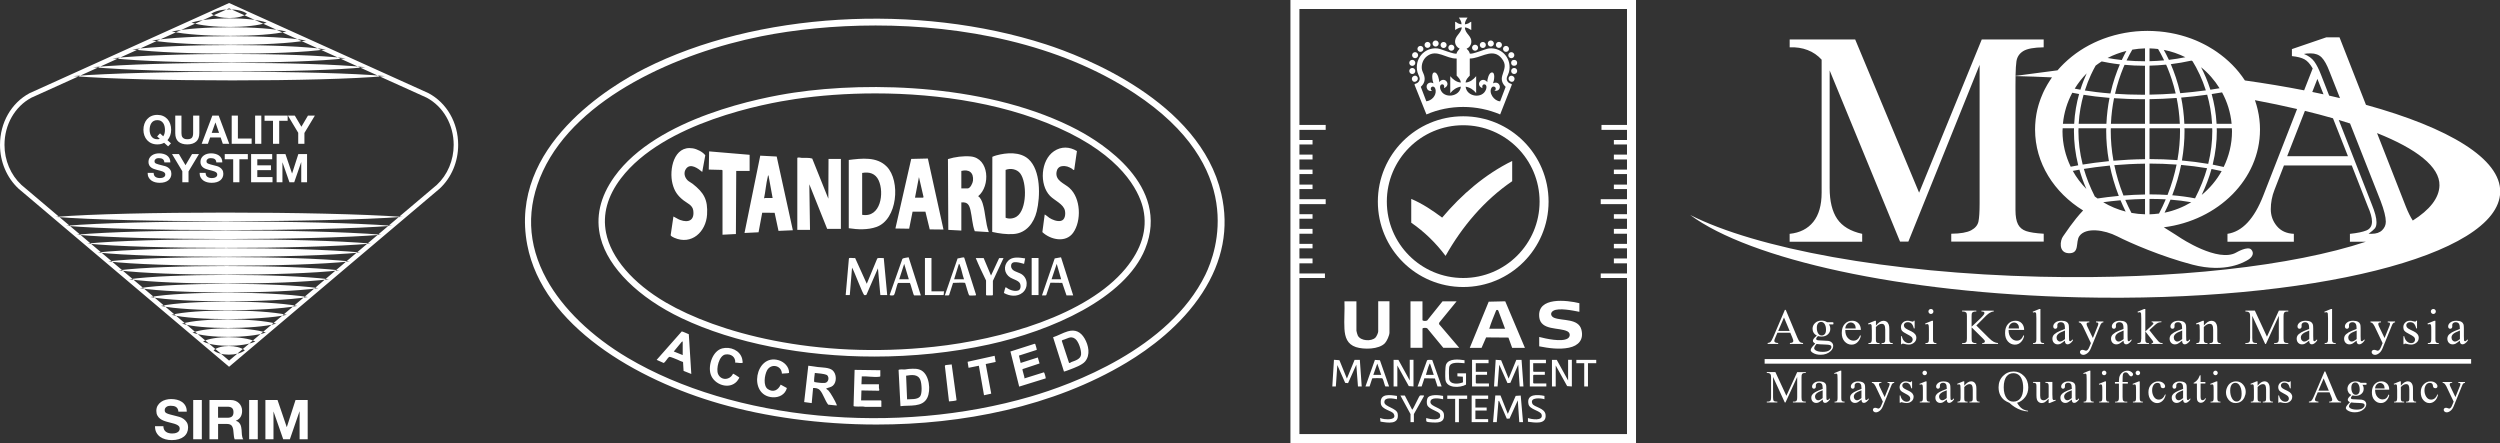
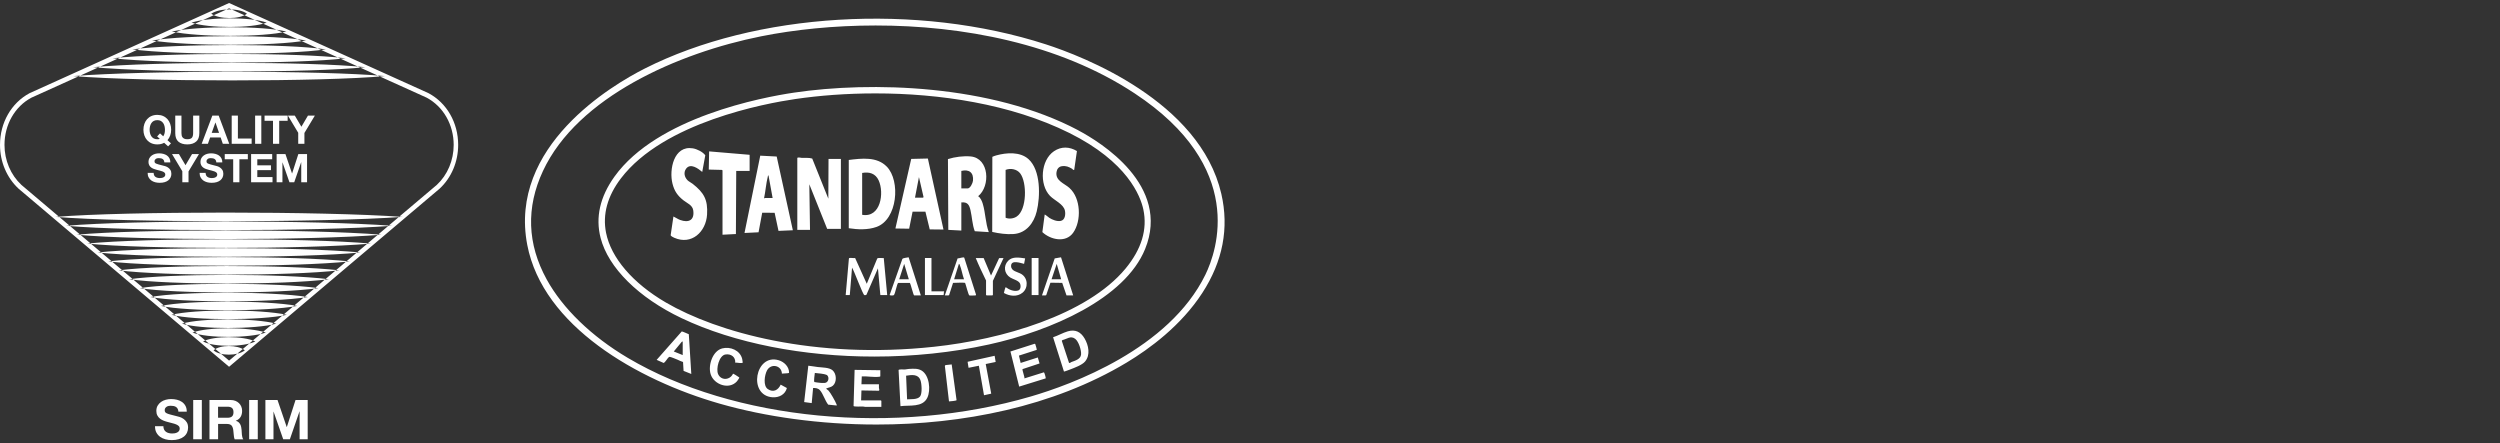
<svg xmlns="http://www.w3.org/2000/svg" id="a" width="834.62" height="147.94" viewBox="0 0 834.62 147.94">
  <rect x="0" y="0" width="834.62" height="147.94" fill="#333333" stroke="none" />
  <path d="M76.48,122.45L6.21,63c-3.96-3.68-6.21-9-6.21-14.64,0-7.39,3.78-14,9.87-17.25L76.48,1l66.57,30.1c6.13,3.27,9.91,9.88,9.91,17.27,0,5.63-2.25,10.96-6.19,14.61l-70.3,59.47ZM76.48,2.77L10.49,32.61c-5.53,2.95-8.99,8.99-8.99,15.76,0,5.15,2.06,10.02,5.66,13.37l69.32,58.65,69.35-58.67c3.57-3.32,5.63-8.19,5.63-13.34,0-6.76-3.46-12.81-9.03-15.78L76.48,2.77ZM128.5,25.4c-20.94-1.92-80.1-1.92-104.03,0,23.92,1.92,83.09,1.92,104.03,0ZM121.92,22.43c-18.29-1.92-69.97-1.92-90.87,0,20.9,1.92,72.58,1.92,90.87,0ZM115.34,19.45c-15.65-1.92-59.84-1.92-77.72,0,17.87,1.92,62.07,1.92,77.72,0ZM108.76,16.48c-13-1.92-49.71-1.92-64.56,0,14.85,1.92,51.56,1.92,64.56,0ZM102.18,13.51c-10.35-1.92-39.58-1.92-51.41,0,11.82,1.92,41.06,1.92,51.41,0ZM95.61,10.53c-7.7-1.92-29.45-1.92-38.25,0,8.8,1.92,30.55,1.92,38.25,0ZM89.03,7.56c-5.05-1.92-19.32-1.92-25.09,0,5.77,1.92,20.04,1.92,25.09,0ZM82.45,4.58c-2.4-1.92-9.19-1.92-11.94,0,2.75,1.92,9.54,1.92,11.94,0ZM18.55,72.41c23.32,1.92,89.21,1.92,115.85,0-26.64-1.92-92.53-1.92-115.85,0ZM22.07,75.38c21.91,1.92,83.8,1.92,108.82,0-25.03-1.92-86.92-1.92-108.82,0ZM25.58,78.36c20.49,1.92,78.38,1.92,101.79,0-23.41-1.92-81.3-1.92-101.79,0ZM29.1,81.32c19.08,1.92,72.97,1.93,94.76,0-21.79-1.92-75.68-1.93-94.76,0ZM32.62,84.29c17.66,1.92,67.55,1.93,87.73,0-20.18-1.92-70.07-1.93-87.73,0ZM36.13,87.27c16.25,1.92,62.14,1.92,80.7,0-18.56-1.92-64.46-1.92-80.7,0ZM39.64,90.25c14.83,1.92,56.73,1.92,73.67,0-16.94-1.92-58.84-1.92-73.67,0ZM46.68,96.19c12,1.92,45.91,1.92,59.62,0-13.71-1.92-47.61-1.92-59.62,0ZM43.16,93.22c13.41,1.92,51.31,1.92,66.64,0-15.33-1.92-53.23-1.92-66.64,0ZM50.2,99.16c10.59,1.92,40.49,1.92,52.59,0-12.1-1.92-42-1.92-52.59,0ZM53.71,102.13c9.17,1.92,35.08,1.92,45.56,0-10.48-1.92-36.39-1.92-45.56,0ZM57.23,105.1c7.76,1.92,29.68,1.92,38.54,0-8.87-1.92-30.78-1.92-38.54,0ZM60.75,108.06c6.34,1.92,24.26,1.92,31.51,0-7.25-1.92-25.17-1.92-31.51,0ZM64.27,111.03c4.93,1.92,18.85,1.92,24.49,0-5.63-1.92-19.56-1.92-24.49,0ZM67.79,114c3.51,1.92,13.44,1.92,17.46,0-4.02-1.92-13.95-1.92-17.46,0ZM71.3,116.96c2.1,1.92,8.04,1.92,10.44,0-2.4-1.92-8.34-1.92-10.44,0ZM54.78,143.42c.16.31.37.55.63.74.26.19.57.33.93.42.36.09.72.14,1.1.14.26,0,.53-.02.83-.06.29-.04.57-.13.83-.25.26-.12.47-.29.64-.51.17-.21.26-.49.26-.82,0-.36-.11-.64-.34-.86-.23-.22-.52-.4-.89-.55s-.78-.28-1.25-.39c-.47-.11-.94-.23-1.41-.37-.49-.12-.97-.27-1.43-.45-.47-.18-.88-.41-1.25-.69-.37-.28-.66-.63-.89-1.06-.23-.42-.34-.93-.34-1.53,0-.67.14-1.26.43-1.75s.66-.91,1.13-1.24c.46-.33.99-.58,1.58-.73s1.18-.24,1.76-.24c.69,0,1.34.08,1.97.23.63.15,1.19.4,1.68.74.49.34.88.78,1.17,1.31s.43,1.18.43,1.94h-2.79c-.02-.39-.11-.72-.25-.97s-.33-.46-.56-.61c-.23-.15-.5-.25-.8-.31-.3-.06-.63-.09-.98-.09-.23,0-.47.02-.7.07-.23.05-.44.13-.63.26-.19.12-.35.28-.47.46-.12.18-.18.42-.18.7,0,.26.05.47.15.62.1.16.29.31.58.44.29.14.69.27,1.19.4.51.13,1.17.31,1.99.51.24.05.58.14,1.02.27.43.13.87.33,1.29.62.43.28.8.66,1.11,1.13.31.47.47,1.07.47,1.81,0,.6-.12,1.16-.35,1.67-.23.51-.58.96-1.04,1.33-.46.37-1.03.66-1.71.87-.68.21-1.47.31-2.36.31-.72,0-1.42-.09-2.1-.27-.68-.18-1.28-.46-1.8-.84-.52-.38-.93-.86-1.24-1.45-.31-.59-.45-1.29-.44-2.09h2.79c0,.44.08.81.24,1.12ZM67.38,133.54v13.11h-2.88v-13.11h2.88ZM76.99,133.54c.59,0,1.12.09,1.59.28.47.19.88.45,1.21.78.34.33.59.71.77,1.15s.27.9.27,1.41c0,.77-.16,1.44-.49,2-.32.56-.85.99-1.59,1.29v.04c.36.1.65.25.88.45.23.2.42.44.57.72.15.28.25.58.32.91s.11.66.14.99c.01.21.02.45.04.73.01.28.03.57.06.86.03.29.08.57.15.84.07.26.17.49.3.67h-2.88c-.16-.42-.26-.91-.29-1.49s-.09-1.13-.17-1.65c-.1-.69-.31-1.19-.62-1.51-.32-.32-.84-.48-1.56-.48h-2.88v5.12h-2.88v-13.11h7.07ZM75.96,139.47c.66,0,1.16-.15,1.49-.44s.5-.77.5-1.43-.17-1.1-.5-1.39c-.33-.29-.83-.43-1.49-.43h-3.16v3.69h3.16ZM86.06,133.54v13.11h-2.88v-13.11h2.88ZM92.65,133.54l3.07,9.02h.04l2.9-9.02h4.06v13.11h-2.7v-9.29h-.04l-3.21,9.29h-2.22l-3.21-9.2h-.04v9.2h-2.7v-13.11h4.06ZM54.79,47.67c-.62.36-1.38.54-2.28.54-.72,0-1.37-.13-1.94-.38-.58-.25-1.06-.6-1.46-1.04-.4-.44-.7-.96-.91-1.55s-.32-1.23-.32-1.92.11-1.36.32-1.96c.21-.6.51-1.13.91-1.58.4-.45.88-.8,1.46-1.05s1.22-.38,1.94-.38,1.38.13,1.95.38,1.05.61,1.45,1.05c.4.45.7.97.91,1.58.21.6.32,1.25.32,1.96s-.11,1.32-.32,1.91-.51,1.11-.91,1.56l1.17,1.07-.96,1-1.33-1.2ZM54.49,45.5c.18-.24.32-.53.42-.88s.16-.78.16-1.28c0-.41-.05-.81-.14-1.2-.09-.39-.24-.73-.44-1.03s-.47-.54-.79-.73-.72-.27-1.19-.27-.86.09-1.19.27c-.33.18-.59.42-.79.73s-.35.65-.44,1.03c-.09.39-.14.79-.14,1.2s.05.78.14,1.15c.09.37.24.71.44,1.01.2.3.47.54.79.72.32.18.72.27,1.19.27.22,0,.39,0,.5-.03.11-.02.22-.05.33-.11l-.88-.8.96-1.03,1.07.98ZM65.47,47.28c-.71.62-1.7.93-2.95.93s-2.26-.31-2.96-.92c-.7-.61-1.05-1.56-1.05-2.85v-5.85h2.07v5.85c0,.25.02.51.07.75.04.25.14.46.28.65.14.19.34.34.59.46s.59.18,1.01.18c.74,0,1.25-.17,1.53-.49.28-.33.42-.85.42-1.55v-5.85h2.07v5.85c0,1.27-.36,2.22-1.07,2.84ZM73.01,38.59l3.52,9.41h-2.15l-.71-2.1h-3.52l-.74,2.1h-2.08l3.56-9.41h2.12ZM73.13,44.36l-1.19-3.45h-.03l-1.23,3.45h2.44ZM79.42,38.59v7.67h4.59v1.74h-6.66v-9.41h2.07ZM87.24,38.59v9.41h-2.07v-9.41h2.07ZM88.32,40.33v-1.74h7.71v1.74h-2.82v7.67h-2.07v-7.67h-2.82ZM96.1,38.59h2.32l2.2,3.72,2.19-3.72h2.31l-3.49,5.8v3.61h-2.07v-3.67l-3.45-5.75ZM51.45,58.52c.11.22.27.4.45.53.19.14.41.24.67.3.25.07.52.1.79.1.18,0,.38-.02.59-.05.21-.03.41-.09.59-.18.18-.09.34-.21.46-.36s.18-.35.18-.59c0-.25-.08-.46-.24-.62-.16-.16-.38-.29-.64-.4-.26-.11-.56-.2-.9-.28-.33-.08-.67-.17-1.02-.26-.35-.09-.69-.2-1.03-.32s-.63-.29-.9-.49-.48-.45-.64-.76-.24-.67-.24-1.1c0-.48.1-.9.31-1.26s.48-.65.81-.89c.33-.24.71-.41,1.13-.53.42-.11.84-.17,1.27-.17.49,0,.96.05,1.42.17.45.11.85.29,1.21.53.35.25.63.56.84.94s.31.85.31,1.39h-2c-.02-.28-.08-.51-.18-.7s-.24-.33-.4-.44-.36-.18-.57-.22c-.22-.04-.45-.07-.71-.07-.17,0-.33.02-.5.05-.17.03-.32.1-.45.18-.14.09-.25.2-.34.33-.09.13-.13.3-.13.5,0,.18.03.33.11.45.07.11.21.22.42.32.21.1.49.19.86.29.36.1.84.22,1.43.37.18.04.42.1.73.19.31.09.62.24.93.44s.57.47.8.81c.22.34.34.77.34,1.3,0,.43-.08.83-.25,1.2-.17.37-.42.69-.74.96-.33.27-.74.48-1.23.63-.49.15-1.05.22-1.69.22-.52,0-1.02-.06-1.51-.19-.49-.13-.92-.33-1.29-.6-.37-.27-.67-.62-.89-1.04-.22-.42-.33-.92-.32-1.5h2c0,.32.06.58.17.8ZM57.41,51.43h2.32l2.2,3.72,2.19-3.72h2.31l-3.49,5.8v3.61h-2.07v-3.67l-3.45-5.75ZM68.8,58.52c.11.22.27.4.45.53.19.14.41.24.67.3.25.07.52.1.79.1.18,0,.38-.02.59-.05.21-.03.41-.09.59-.18.18-.09.34-.21.46-.36s.18-.35.18-.59c0-.25-.08-.46-.24-.62-.16-.16-.38-.29-.64-.4-.26-.11-.56-.2-.9-.28-.33-.08-.67-.17-1.02-.26-.35-.09-.69-.2-1.03-.32s-.63-.29-.9-.49-.48-.45-.64-.76-.24-.67-.24-1.1c0-.48.1-.9.31-1.26s.48-.65.81-.89c.33-.24.71-.41,1.13-.53.42-.11.84-.17,1.27-.17.49,0,.96.05,1.42.17.45.11.85.29,1.21.53.35.25.63.56.84.94s.31.85.31,1.39h-2c-.02-.28-.08-.51-.18-.7s-.24-.33-.4-.44-.36-.18-.57-.22c-.22-.04-.45-.07-.71-.07-.17,0-.33.02-.5.05-.17.03-.32.1-.45.18-.14.09-.25.2-.34.33-.09.13-.13.3-.13.5,0,.18.03.33.11.45.07.11.21.22.42.32.21.1.49.19.86.29.36.1.84.22,1.43.37.18.04.42.1.73.19.31.09.62.24.93.44s.57.47.8.81c.22.34.34.77.34,1.3,0,.43-.08.83-.25,1.2-.17.37-.42.69-.74.96-.33.27-.74.48-1.23.63-.49.15-1.05.22-1.69.22-.52,0-1.02-.06-1.51-.19-.49-.13-.92-.33-1.29-.6-.37-.27-.67-.62-.89-1.04-.22-.42-.33-.92-.32-1.5h2c0,.32.06.58.17.8ZM75.03,53.17v-1.74h7.71v1.74h-2.82v7.67h-2.07v-7.67h-2.82ZM90.87,51.43v1.74h-4.97v2.02h4.56v1.61h-4.56v2.31h5.08v1.74h-7.15v-9.41h7.04ZM95.29,51.43l2.2,6.47h.03l2.08-6.47h2.91v9.41h-1.94v-6.67h-.03l-2.31,6.67h-1.6l-2.31-6.61h-.03v6.61h-1.94v-9.41h2.91Z" style="fill:#fff;" />
-   <path d="M546.18,0v147.94h-115.37V0h115.37ZM543.17,3.01h-109.36v38.71h8.77v1.63h-8.77v3.38h4.38v1.5h-4.38v3.38h4.38v1.63h-4.38v3.38h4.38v1.5h-4.38v3.51h4.38v1.5h-4.38v3.38h8.77v1.63h-8.77v3.38h4.38v1.5h-4.38v3.38h4.38v1.63h-4.38v3.38h4.38v1.5h-4.38v3.38h4.38v1.63h-4.38v3.38h8.52v1.5h-8.52v52.11h109.36v-52.11h-8.77v-1.5h8.77v-3.38h-4.38v-1.63h4.38v-3.38h-4.38v-1.5h4.38v-3.38h-4.38v-1.63h4.38v-3.38h-4.38v-1.5h4.38v-3.38h-8.77v-1.63h8.77v-3.38h-4.38v-1.5h4.38v-3.51h-4.38v-1.5h4.38v-3.38h-4.38v-1.63h4.38v-3.38h-4.38v-1.5h4.38v-3.38h-8.52v-1.63h8.52V3.01ZM470.89,100.59v15.53h4.01v-6.45c.31-.31,1.24-.26,1.57-.07l5.38,6.52h5.32l-6.78-7.95.13-.51,5.77-7.07h-4.7l-5.13,6.4c-.34.19-1.26.24-1.57-.07v-6.33h-4.01ZM490.68,116.13l6.32-15.41,5.52-.13,6.57,15.54h-4.26l-1.24-3.43-7.45-.06-1.52,3.49h-3.95ZM502.46,109.74l-2.23-5.98c-.12-.34-.46-.38-.73-.17-.8,2.02-1.69,4.06-2.31,6.15h5.26ZM513.86,105.79c.46,4.69,6.7,3.41,9.44,4.84,1.02.53.98,1.82.04,2.39-2.01,1.22-7.22.06-9.48-.53v3.13c3.18.63,6.7,1.12,9.92.46s5-2.69,4.18-5.98c-.96-3.84-6.27-2.92-9.05-3.98-1.21-.46-1.49-1.71-.33-2.38,1.83-1.06,6.61-.05,8.69.36v-2.88c-4.1-1.01-14.08-2.23-13.4,4.57ZM448.84,100.59c.14,3.02-.18,6.21,0,9.21.17,2.82.96,5.12,3.82,6.07,2.59.86,7.72.82,9.71-1.32.64-.68,1.5-2.59,1.5-3.51v-10.46h-3.76v10.08c0,.48-.57,1.71-.94,2.07-1.37,1.32-4.87,1.12-5.85-.66-.13-.24-.48-1.42-.48-1.65v-9.83h-4.01ZM452.23,120.13l-2.57,6.26-2.5-6.14-1.82-.13-.55,8.9h1.18s.5-7.14.5-7.14l2.62,5.94.96.09,2.75-6.15.56,7.27h1.25s-.63-8.89-.63-8.89h-1.75ZM506.22,120.13l-2.57,6.26-2.5-6.14-1.82-.13-.55,8.9h1.18s.56-7.27.56-7.27l2.75,6.15.96-.09,2.62-6.06.5,7.27h1.25s-.63-8.89-.63-8.89h-1.75ZM499.2,132.04l-.75,8.89h1.24s.57-7.02.57-7.02l.19-.12,2.59,5.99.92-.04,2.75-6.08.5,7.27h1.25s-.77-8.88-.77-8.88l-1.68.11-2.63,6.01-2.44-6.14h-1.75ZM518.12,129.03h1.25v-7.02l3.82,6.89,1.57.12v-8.89h-1.25v6.89l-3.78-6.87-1.61-.02v8.89ZM465.25,129.03h1.25v-7.02l3.82,6.89,1.57.12v-8.89h-1.25v6.89l-3.78-6.87-1.61-.02v8.89ZM489.43,124.64h-2.88v1s1.82.12,1.82.12l.04,1.87c-1.39.62-4.38.88-4.62-1.17-.09-.82-.1-2.95,0-3.76.26-2.18,3.65-1.5,5.14-1.44v-1c-1.84-.28-5.24-.7-6.16,1.42-.33.76-.33,4.1-.23,5.03.34,2.99,4.9,2.83,6.89,1.69v-3.76ZM478.14,120.15l3.15,8.88h-1.37s-.88-2.68-.88-2.68l-3.51-.06-.91,2.73-1.36.02,3.14-8.69c.27-.38,1.27-.15,1.73-.18ZM478.66,125.15l-1.25-3.76c-.18.01-.2.18-.25.31-.46,1-.78,2.39-1.12,3.45h2.63ZM463.75,129.03l-1.23-.02c-.23-.14-.64-2.16-.91-2.54-.14-.2-.2-.18-.42-.21-.35-.04-2.95-.02-3.08.06l-.88,2.69h-1.37s3.15-8.86,3.15-8.86l1.67.11,3.07,8.77ZM461.12,125.15l-1.32-3.76-1.32,3.76h2.63ZM491.44,120.13v8.89h5.64v-1h-4.2l-.19-.19v-2.51l.19-.19h3.57v-1h-3.76v-2.88h4.26v-1.13h-5.51ZM491.31,132.04v8.89h5.51v-1h-4.26v-2.88h3.76v-1h-3.76v-2.88h4.26v-1.13h-5.51ZM510.73,120.13v8.89h5.51v-1h-4.2l-.19-.19v-2.51l.19-.19h3.7v-1h-3.7l-.19-.19v-2.69h4.26v-1.13h-5.39ZM476.55,132.99c-.25.58-.29,1.58-.09,2.18.54,1.56,3.95,2.09,4.27,3.12.76,2.43-3.34,1.69-4.58,1.26.04.31-.12,1.01.12,1.19.4.3,2.97.36,3.56.3,1.77-.18,2.43-1.02,2.21-2.81-.26-2.11-4.5-2.36-4.5-4.01,0-1.79,3.14-1.15,4.24-.94v-1.11c-1.29-.29-4.61-.65-5.24.82ZM510.28,134.92c.4,1.88,4.03,2.14,4.39,3.5.6,2.23-3.45,1.57-4.57,1.13v1.25c2.14.25,6.24,1.08,5.89-2.32-.24-2.36-3.88-2.5-4.42-3.73-.96-2.21,2.91-1.86,4.04-1.47v-1.11c-2.31-.49-6.07-.74-5.33,2.75ZM460.99,134.73c.24,2.07,3.68,2.28,4.31,3.45,1.05,1.96-1.98,1.88-3.11,1.73-.47-.06-1-.2-1.45-.36l.12,1.2c2.46.41,6.34,1.12,5.76-2.63-.3-1.93-4.49-2.29-4.46-3.87.03-1.85,3.04-1.16,4.22-.96v-1.11c-2.38-.37-5.79-.93-5.39,2.55ZM470.89,140.93h1.13v-2.69l3.38-6.02c.03-.25,0-.16-.18-.19-.26-.03-.88-.04-1.13,0-.32.04-2.09,4.28-2.63,4.77l-2.46-4.74-1.48-.02,3.38,6.2v2.69ZM483.17,132.04v1.13h2.63v7.77h1.25v-7.77h2.76v-1.13h-6.64ZM526.26,120.13v1.13h2.63v7.77h1.25v-7.77h2.76v-1.13h-6.64ZM489.93,5.89c-.44.67-.92,1.4-.88,2.25.04.04.97-.24,1.13-.31.36-.16.62-.5,1-.56v2.76c-.66-.38-1.33-.84-2.13-.88.04,2.26,2.45,2.75,2.12,5.19-.09.69-.75,1.7-1.49,1.83v.18c.52.46.84.82.99,1.51.64.47,5.32-1.6,6.46-1.7,4.49-.39,7.77,3.66,6.61,7.99-.3,1.12-1.21,1.93-.41,3.1.32.47.85.65,1.36.83v.28s-3.87,9.85-3.87,9.85c-7.77-3.31-16.85-3.37-24.61,0l-3.95-9.85v-.28c.54-.19,1.04-.35,1.38-.83.82-1.15-.11-1.97-.41-3.1-1.15-4.32,2.13-8.38,6.61-7.99,1.13.1,5.83,2.16,6.46,1.7.09-.82.76-1.08.99-1.7-.74-.13-1.4-1.14-1.49-1.83-.32-2.33,1.96-3.01,2.24-5.19-.85-.02-1.56.47-2.25.88v-2.76c.39.06.64.4,1,.56.15.07,1.09.36,1.13.31.04-.85-.44-1.58-.88-2.25h2.88ZM484.17,31.07v-5.64c.88,1.07,2.07,2.02,3.51,2.13-.05-.99-.78-1.64-1.38-2.32v-5.7c-3.51.13-6.61-3.29-9.88-.8-1.28.97-1.93,2.64-1.75,4.23.09.81.57,1.49.78,2.23.43,1.55.04,2.71-1.12,3.79l1.84,4.83c1.76-.21,3.34-1.85,3.12-3.68-.25-2.05-2.17-1.21-1.5-.03.06.11.3.01.25.21-1.85.47-2.5-2.22-.75-2.7.58-.16.75.05,1.26.19-.33-.78-.92-3.91.54-3.61.87.18,1.47,2.42,1.35,3.23,1.81-2.23,4.29.92,1.63,2,.52-1.82-1.88-1.73-1.19.37,1.08,3.3,6.54,2.54,6.83-.88-1.44.22-2.6,1.03-3.51,2.13ZM492.81,25.43v5.64c-.89-1.1-2.08-1.92-3.51-2.13.34,3.44,5.71,4.17,6.82.87.72-2.13-1.72-2.17-1.19-.37-2.66-1.08-.19-4.23,1.63-2-.13-.79.5-3.06,1.35-3.23,1.46-.31.87,2.83.54,3.61,2.53-1.2,3.29,2.79.5,2.5-.03-.2.21-.08.29-.27.49-1.1-.79-1.48-1.23-.85-1.21,1.75.83,4.57,2.81,4.63l1.84-4.83c-1.12-1.09-1.57-2.26-1.12-3.79.65-2.24,1.55-3.59-.27-5.79-2.66-3.2-6.02-.65-9.19-.04-.46.09-.93.18-1.4.16v5.7c-.6.68-1.33,1.33-1.38,2.32,1.45-.11,2.62-1.04,3.51-2.13ZM479.28,13.51c-.56,0-1.02.46-1.02,1.02s.46,1.02,1.02,1.02,1.02-.46,1.02-1.02-.46-1.02-1.02-1.02ZM497.7,13.51c-.56,0-1.02.46-1.02,1.02s.46,1.02,1.02,1.02,1.02-.46,1.02-1.02-.46-1.02-1.02-1.02ZM492.45,14.92c-.56,0-1.01.45-1.01,1.01s.45,1.01,1.01,1.01,1.01-.45,1.01-1.01-.45-1.01-1.01-1.01ZM484.53,14.92c-.56,0-1.01.45-1.01,1.01s.45,1.01,1.01,1.01,1.01-.45,1.01-1.01-.45-1.01-1.01-1.01ZM471.49,22.69c-.56,0-1.01.45-1.01,1.01s.45,1.01,1.01,1.01,1.01-.45,1.01-1.01-.45-1.01-1.01-1.01ZM481.94,14.01c-.56,0-1.01.45-1.01,1.01s.45,1.01,1.01,1.01,1.01-.45,1.01-1.01-.45-1.01-1.01-1.01ZM495.04,14.01c-.56,0-1.01.45-1.01,1.01s.45,1.01,1.01,1.01,1.01-.45,1.01-1.01-.45-1.01-1.01-1.01ZM500.41,13.98c-.56,0-1.01.45-1.01,1.01s.45,1.01,1.01,1.01,1.01-.45,1.01-1.01-.45-1.01-1.01-1.01ZM505.5,22.69c-.56,0-1.01.45-1.01,1.01s.45,1.01,1.01,1.01,1.01-.45,1.01-1.01-.45-1.01-1.01-1.01ZM505.16,21.92c1.9.37,1.72-2.39-.1-1.85-.78.23-.76,1.68.1,1.85ZM504.55,17.41c-.56,0-1.01.45-1.01,1.01s.45,1.01,1.01,1.01,1.01-.45,1.01-1.01-.45-1.01-1.01-1.01ZM476.58,13.99c-.55,0-1,.45-1,1s.45,1,1,1,1-.45,1-1-.45-1-1-1ZM471.49,19.98c-.56,0-1.01.45-1.01,1.01s.45,1.01,1.01,1.01,1.01-.45,1.01-1.01-.45-1.01-1.01-1.01ZM472.43,17.41c-.56,0-1.01.45-1.01,1.01s.45,1.01,1.01,1.01,1.01-.45,1.01-1.01-.45-1.01-1.01-1.01ZM502.78,15.32c-.55,0-1,.45-1,1s.45,1,1,1,1-.45,1-1-.45-1-1-1ZM505.47,26.88c.69-1.17-.91-2.14-1.6-1.29-.89,1.11.91,2.45,1.6,1.29ZM471.51,26.88c.68,1.16,2.49-.18,1.6-1.29-.69-.86-2.29.11-1.6,1.29ZM474.21,15.32c-.55,0-1,.45-1,1s.45,1,1,1,1-.45,1-1-.45-1-1-1ZM516.99,67.32c0,15.74-12.76,28.5-28.5,28.5s-28.5-12.76-28.5-28.5,12.76-28.5,28.5-28.5,28.5,12.76,28.5,28.5ZM513.99,67.31c0-14.08-11.42-25.5-25.5-25.5s-25.5,11.42-25.5,25.5,11.42,25.5,25.5,25.5,25.5-11.42,25.5-25.5ZM481.46,72.65c-3.22-2.41-6.59-4.67-10.32-6.25v7.95c4.41,3.03,8.26,6.81,11.46,11.08,5.5-9.77,12.93-18.59,22.24-24.93v-6.76c-9.08,4.47-16.88,11.21-23.38,18.91Z" style="fill:#fff;" />
  <path d="M407.74,64.73c-7.14-31.04-46.59-46.04-58.51-49.9-43.06-13.94-96.91-10.7-134.01,8.07-10.8,5.47-45.56,25.87-39.19,58.89,5.21,27.02,36.65,45.09,64.34,53,15.19,4.34,33.35,6.94,52.29,6.94,28.54,0,58.87-5.91,83.47-20.69,7.6-4.56,18.15-12.3,25.25-23.23,6.85-10.54,8.99-21.67,6.36-33.08ZM402.41,91.72c-12.14,24.85-44.76,36.69-58.22,40.63-45.18,13.22-99.28,8.04-134.61-12.88-12.1-7.16-21.71-16.46-27.06-26.17-6.52-11.84-6.94-24.03-1.25-36.22,11.54-24.72,45.19-39.43,72.84-44.96,11.1-2.22,24.23-3.61,38.21-3.61,28.76,0,61.09,5.9,86.49,22.67,37.31,24.62,27.49,52.56,23.6,60.54ZM359.97,43.49c-29.04-15.37-69.29-16.38-94.93-12.56-10.45,1.55-45.65,8.17-59.9,28.03-4.84,6.74-6.4,13.63-4.63,20.47,2.56,9.94,12.66,19.95,27.02,26.78,17.69,8.41,40.78,12.83,64.34,12.83,12.88,0,25.9-1.32,38.26-4.03,20.8-4.56,45.42-15.32,52.16-31.87,8.65-21.24-14.89-35.7-22.32-39.63ZM375.76,89.66c-12.88,15.56-41.44,23.69-63.87,26.1-40,4.32-72.54-4.81-89.64-14.8-11-6.42-18.26-14.89-19.92-23.25-1.22-6.14.46-12.25,4.97-18.17,14.28-18.73,48.17-25.01,58.22-26.48,7.97-1.17,17.07-1.88,26.7-1.88,21.34,0,45.22,3.49,64.76,13.2,19.48,9.68,23.78,21.11,24.73,25.58,1.4,6.61-.6,13.23-5.95,19.7ZM293.9,98.51l-.8-8.93-3.84,8.82c-.13.15-.51.15-.69.12-.5-.07-3.44-8.2-4.12-9.17l-.75,9.16h-1.37s1.06-12.05,1.06-12.05c.04-.1.03-.29.16-.32.5-.12,1.38.1,1.93,0l3.89,8.6,3.49-8.43c.3-.35,1.69-.09,2.18-.16l1.15,12.36h-2.29ZM307.42,98.62l-4.07-12.72c-.46.12-1.87.19-2.1.55l-4.24,12.01c.04.25,1.23.24,1.41.06.45-.46,1.02-3.82,1.43-4.07h3.9c.33.47,1.17,4.1,1.43,4.18h2.23ZM300.2,93.24l1.66-5.15,1.55,5.15h-3.21ZM358.28,98.62l-4.06-12.72-2.11.37-4.25,12.35c.34-.06,1.23.13,1.43-.11l1.39-4.13,3.94.06,1.43,4.18h2.23ZM351.06,93.24l1.72-5.15,1.49,5.15h-3.21ZM325.69,98.62s.2-.17.15-.26l-3.93-12.34c-.29-.3-1.74.29-2.22.25l-4.26,12.35c.34-.06,1.23.13,1.43-.11l1.31-4.07c.51-.03,3.91-.15,4.03.02.25.54,1.1,4.07,1.42,4.17.29.09,1.62,0,2.06,0ZM318.53,93.24l1.6-5.15c.17.03.23.21.28.34.6,1.42.88,3.33,1.43,4.81h-3.32ZM336.57,87.06c-1.68,1.74-1.33,4.32.71,5.59.89.56,2.74.99,3.22,1.94.38.75.32,2.15-.63,2.41-1.41.39-2.98-.29-4.1-1.12-.18.04-.57,1.66-.62,1.93,1.91,1.08,4.43,1.38,6.23-.1,1.97-1.62,1.82-4.9-.41-6.23-1.23-.74-3.47-.91-3.42-2.75.06-2.08,3.13-.92,4.34-.64l.35-1.83c-1.89-.26-4.2-.72-5.67.8ZM325.75,86.14c1.04,2.54,2.24,5.03,3.44,7.5v4.81s.16.17.17.17h1.95s.17-.16.17-.17v-4.69l3.55-7.61-1.47.02-2.71,5.82-2.46-5.84h-2.63ZM308.79,86.14v12.37h6.13c.28,0,.08-1.02.29-1.26h-4.24v-11.11h-2.18ZM344.42,86.14v12.37h2.29v-12.37h-2.29ZM276.61,53.05h4.12v23.36h-4.58l-5.96-14.89.23,15.23h-4.24v-23.99c.12-.38,1.22-.06,1.54-.05,1.15.04,2.32-.12,3.44.22l5.38,13.4.06-13.28ZM357.08,62.78c-1.76-1.58-4.83-2.42-4.36-5.38.15-.97.75-1.76,1.75-1.91,1.4-.21,2.27.18,3.44.85.2.12.29.49.71.38l.91-6.29c-2.49-1.5-5.21-1.6-7.66.05-4.44,3-4.97,11.12-1.34,14.9,1.48,1.54,4.51,2.73,4.99,4.92.27,1.22.08,3.2-1.45,3.46-1.24.21-2.71-.38-3.73-1.02-.19-.12-1.49-1.22-1.57-1.12l-.78,5.87c2.71,2.56,7.79,3.69,10.27.23,2.85-3.98,2.57-11.56-1.18-14.92ZM231.23,61.36c-.49-.39-1.28-.75-1.71-1.19-1.03-1.06-1.38-2.62-.46-3.86,1.46-1.96,4.03-.05,5.38,1.09l1.02-5.56c-.85-1.15-2.79-2.1-4.18-2.32-6.35-1.04-7.95,7.15-6.77,11.8.63,2.49,1.69,4.01,3.69,5.58,1.2.94,2.97,1.57,3.23,3.29.51,3.31-1.51,4.29-4.38,3.24-.79-.29-1.47-.81-2.23-1.15l-.92,6.23c.04.33.89.73,1.2.87,5.79,2.55,10.59-1.99,10.95-7.73.31-5.01-1.06-7.33-4.83-10.3ZM250.26,51.68l-13.52-1.14-.12,6.07,4.3.11c.09,0,.29.11.29.17v21.47l4.47-.23.11-21.07h4.47v-5.38ZM328.1,68.05c.93,3.07.88,6.43,2.01,9.44l-4.69-.3c-.84-2.24-.89-4.72-1.42-7-.42-1.81-.98-2.82-3.06-2.61v9.39l-4.35-.23-.12-23.63c2.3-.73,5.2-1.11,7.62-.88,6.18.6,6.62,9.91,2.46,13.28.78.43,1.29,1.67,1.55,2.52ZM320.94,57.06v5.84h2.12c.87,0,1.7-1.82,1.77-2.58.27-2.7-1.3-3.89-3.89-3.26ZM259.3,52.26l5.39,24.61-4.79.21-1.29-6.04-4.15-.02-1.22,6.53-4.69.23,5.26-25.81,5.5.29ZM255.07,66.22c.12.04.25-.11.29-.11h2.58l-1.38-7.56c-.23.04-.19.24-.23.4-.58,2.3-.76,4.94-1.26,7.27ZM309.77,52.93l5.21,23.7-4.59-.05-1.44-5.91h-4.29s-1.14,5.68-1.14,5.68l-4.59-.07,5.28-23.23,5.54-.13ZM305.47,65.99h2.69s.19-.17.15-.26l-1.52-6.61-1.32,6.87ZM343.34,53.1c4.16,3.74,3.99,12.5,2.76,17.5-.94,3.84-3.48,7.22-7.7,7.53-2.39.17-4.83-.18-7.15-.7l.04-25.07c.06-.09,1.13-.43,1.34-.49,3.4-.93,7.91-1.27,10.7,1.23ZM340.58,57.87c-1.09-1.42-3.24-1.81-4.86-1.15v15.97c1.13.5,2.67.3,3.72-.41,3.41-2.28,3.46-11.39,1.14-14.42ZM296.04,55.61c4.69,4.83,3.56,17.68-3.42,20.15-2.9,1.03-6.25.9-9.26.43v-22.79c4.27-.52,9.38-1.18,12.68,2.22ZM293.33,60.2c-1.05-2.28-3.11-2.91-5.5-2.46v13.97c6.19,1.09,7.44-7.31,5.5-11.51ZM303.5,123.16c1.45-.07,2.89-.22,4.19.56,2.58,1.56,3.12,6.54,1.89,9.07-1.6,3.32-5.97,2.39-8.96,2.81l-.63-12.06c.11-.34,1.69-.16,2.1-.19s.97-.17,1.41-.19ZM307.15,132.37c.79-.97.57-4.33.12-5.49-.8-2.08-2.97-1.73-4.77-1.45l.33,7.89c1.27-.1,3.43.14,4.32-.95ZM285.31,123.47l-.35,12.07c.08.3,2.71.16,3.16.18.27,0,.52.12.79.12,1.77.05,3.56-.04,5.33,0v-2s-.16-.17-.17-.17h-6.59l.11-3.32,5.77.1c.38-.13.08-.69.07-.96-.01-.4,0-.8,0-1.2h-5.84l.11-2.63c1.85-.1,3.96.34,5.79.12.12-.01.4-.05.4-.18v-2l-8.59-.12ZM345.66,114.96c-.07-.11-.1-.21-.26-.19l-8.07,2.58,2.92,11.72,8.86-2.75c.08-.11-.41-1.99-.62-2.02l-6.48,2.03c.09-.51-.81-2.85-.64-3.1l5.68-1.89-.58-2-5.73,1.83-.57-2.45,5.94-1.91c.07-.08-.37-1.69-.47-1.86ZM247.96,121c.02-.06-.14-1.01-.18-1.17-.69-2.87-3.97-4.23-6.69-3.51-3.22.86-4.77,5.71-3.83,8.64,1.1,3.46,6.16,5.26,8.76,2.35.11-.12.79-1.09.79-1.16.02-.17-.09-.17-.17-.25-.15-.15-1.81-1.18-1.92-1.15-.99,2.19-3.97,2.39-4.98.15-.77-1.71.3-6.24,2.46-6.56,1.84-.28,3.39.82,3.26,2.74.43-.12,2.38.4,2.51-.07ZM259.94,120.26c-7.8-2.32-10.34,11.76-2.06,12.37,2.18.16,4.26-.9,4.82-3.09l-2.07-1.13c-.82,1.83-2.43,2.71-4.26,1.51-1.68-1.1-1.12-4.69-.32-6.22,1.31-2.5,4.88-1.75,4.99,1.03.37-.06,2.29-.08,2.39-.24.05-2.05-1.62-3.67-3.47-4.23ZM323.03,120.78l.32,2.01,3.44-.69,1.72,9.85,2.41-.53-1.84-9.89,3.32-.69-.34-2.06-9.02,2ZM315.63,121.89l-.19.27,1.38,11.85c.36-.02,2.48-.19,2.53-.42l-1.63-11.93-2.09.23ZM362.25,120.69c-.99,1.17-3.52,2.09-4.97,2.65-.28.11-1.99.77-2.08.7l-3.63-11.45c1.62-.52,3.3-1.5,4.9-1.97,2.51-.74,4.32.17,5.61,2.36,1.34,2.28,2.02,5.52.17,7.71ZM356.92,121.17c.32.09.52-.21.76-.3,1.23-.46,3.07-.95,3.23-2.49.15-1.42-.79-4.37-1.96-5.26-1.53-1.16-2.7.07-4.27.41l-.2.27,2.42,7.37ZM229.96,111.59l.83,13.26-2.58-1.03-.18-2.97c-.64-.17-1.22-.5-1.82-.76-.45-.19-2.36-.99-2.67-.96-.11.01-.2.06-.28.13-.5.41-1.08,1.58-1.69,1.92l-2.35-1.04,8.38-9.49c.12-.07,2.04.8,2.36.93ZM227.92,113.97l-.34.17-2.64,3.2,2.98,1.2v-4.58ZM279.35,135.38l-2.86-.29c-1.04-1.29-1.69-3.63-2.75-4.81-.59-.66-1.44-.78-2.29-.75l-.46,5.04-2.52-.34,1.38-12.14c1.06.09,2.11.32,3.16.44,1.45.18,3.82.11,4.96,1.11,1.34,1.17,1.46,3.94.09,5.12-.66.57-1.5.6-2.26.95.19.3.59.46.8.69.69.75,2.29,3.58,2.66,4.55.05.14.12.26.09.43ZM272.03,124.51c-.02.48-.45,2.82-.13,3.04.09.06,1.86.26,2.13.28.39.02,1,.05,1.38,0,1.19-.14,1.57-1.87.67-2.62-1.24-.54-2.71-.5-4.05-.7Z" style="fill:#fff;" />
-   <path d="M597.56,114.52v.3h4.39v-.3c-.45-.03-.81-.15-1.06-.37-.25-.22-.54-.7-.85-1.45l-3.87-9.26h-.29l-3.92,9.16c-.34.8-.65,1.34-.93,1.6-.14.13-.44.24-.9.32v.3h3.51v-.3c-.54-.04-.89-.12-1.05-.25-.16-.13-.24-.28-.24-.45,0-.21.09-.54.28-.97l.75-1.76h4.31l.67,1.6c.22.52.33.9.33,1.14,0,.18-.08.33-.23.46-.16.13-.46.2-.9.22ZM593.64,110.49l1.94-4.5,1.89,4.5h-3.83ZM604.59,116.49c-.06.13-.09.26-.09.39,0,.3.21.58.62.85.73.48,1.62.71,2.68.71,1.37,0,2.49-.4,3.34-1.2.58-.54.87-1.12.87-1.74,0-.45-.15-.83-.46-1.13-.3-.31-.71-.5-1.22-.57-.33-.05-1.06-.09-2.19-.12-.61-.02-1-.04-1.15-.06-.26-.04-.44-.1-.53-.19-.09-.09-.14-.18-.14-.27,0-.11.04-.24.13-.4.08-.16.25-.34.49-.55.39.11.77.16,1.14.16.9,0,1.62-.25,2.16-.75.54-.5.8-1.1.8-1.8,0-.61-.15-1.12-.46-1.51h.98c.24,0,.37,0,.41-.02.04-.02.07-.04.09-.07.03-.05.04-.15.04-.3,0-.13-.02-.21-.05-.26-.02-.03-.04-.06-.08-.07-.04-.01-.18-.02-.41-.02h-1.59c-.53-.35-1.15-.53-1.86-.53-.88,0-1.59.27-2.15.8-.56.54-.84,1.18-.84,1.92,0,.49.12.93.37,1.33.25.4.6.72,1.06.94-.56.47-.92.83-1.08,1.09-.16.26-.23.48-.23.67,0,.17.06.32.18.46.12.13.32.29.6.46-.52.54-.8.84-.84.89-.29.36-.48.64-.57.85ZM606.94,107.96c.27-.32.61-.48,1.02-.48.44,0,.8.18,1.08.54.38.49.57,1.17.57,2.04,0,.67-.13,1.16-.4,1.47-.27.31-.61.47-1.03.47-.44,0-.8-.18-1.08-.54-.37-.48-.56-1.15-.56-2.01,0-.67.14-1.16.41-1.49ZM605.87,115.61c.13-.24.33-.5.58-.78.66.09,1.61.16,2.84.19.84.02,1.41.09,1.69.21.28.12.42.32.42.61,0,.39-.23.77-.7,1.11-.47.35-1.19.52-2.18.52-1.03,0-1.83-.17-2.37-.51-.32-.2-.48-.43-.48-.69,0-.2.07-.42.2-.66ZM620.42,107.91c-.54-.56-1.23-.83-2.08-.83-1,0-1.82.36-2.48,1.08-.66.72-.99,1.72-.99,3.01,0,1.19.32,2.13.96,2.84.64.7,1.42,1.05,2.32,1.05.83,0,1.52-.31,2.08-.92.55-.62.89-1.3,1-2.05l-.25-.16c-.25.66-.55,1.12-.92,1.39-.36.27-.79.41-1.28.41-.74,0-1.38-.32-1.93-.95-.55-.63-.82-1.51-.81-2.63h5.2c0-.93-.27-1.67-.81-2.23ZM616.04,109.66c.06-.63.27-1.12.63-1.47.36-.35.76-.53,1.22-.53.3,0,.58.09.85.26.27.18.47.42.61.72.09.2.14.54.17,1.02h-3.48ZM626.28,107.09v1.59c.88-1.06,1.72-1.59,2.52-1.59.41,0,.76.1,1.06.31.3.21.53.54.71,1.01.12.33.18.83.18,1.51v3.21c0,.48.04.8.11.97.06.14.16.24.29.32.13.08.38.12.74.12v.3h-3.72v-.3h.16c.35,0,.6-.05.73-.16.14-.11.24-.26.29-.47.02-.08.03-.34.03-.77v-3.08c0-.68-.09-1.18-.27-1.49-.18-.31-.48-.46-.9-.46-.65,0-1.3.36-1.95,1.07v3.96c0,.51.03.82.09.94.08.16.18.27.32.35.13.07.41.11.82.11v.3h-3.72v-.3h.16c.38,0,.64-.1.78-.29.13-.19.2-.57.2-1.11v-2.79c0-.9-.02-1.45-.06-1.65-.04-.2-.1-.33-.19-.4-.08-.07-.2-.11-.34-.11-.15,0-.34.04-.55.12l-.12-.3,2.27-.92h.35ZM635.96,107.87c-.24.2-.35.43-.35.67,0,.31.09.57.26.79.17.22.51.46,1.03.71l1.2.58c1.11.54,1.67,1.26,1.67,2.14,0,.68-.26,1.24-.78,1.65-.52.42-1.1.63-1.74.63-.46,0-.99-.08-1.58-.25-.18-.05-.33-.08-.44-.08-.13,0-.22.07-.3.21h-.27v-2.68h.27c.15.77.45,1.34.88,1.73.43.39.92.58,1.45.58.38,0,.69-.11.92-.33.24-.22.36-.49.36-.8,0-.38-.13-.7-.4-.95-.27-.26-.8-.58-1.59-.98-.79-.39-1.31-.75-1.56-1.07-.25-.31-.37-.71-.37-1.18,0-.62.21-1.14.64-1.55.42-.42.97-.62,1.65-.62.3,0,.65.06,1.08.19.28.08.47.12.56.12.09,0,.16-.02.21-.06.05-.04.11-.12.17-.25h.27v2.56h-.27c-.21-.8-.47-1.35-.8-1.64-.33-.29-.74-.43-1.24-.43-.38,0-.69.1-.93.3ZM642.7,108.01l2.27-.92h.36v6.04c0,.47.03.78.1.94.07.16.17.27.3.35.13.08.38.12.73.12v.3h-3.65v-.3c.37,0,.61-.04.74-.11.13-.07.23-.19.3-.35.07-.16.11-.48.11-.94v-2.9c0-.82-.02-1.34-.07-1.58-.04-.18-.1-.3-.18-.37-.08-.07-.19-.1-.34-.1-.15,0-.34.04-.56.12l-.11-.3ZM644.64,104.82c-.23,0-.43-.08-.59-.25-.16-.16-.25-.36-.25-.59s.08-.43.24-.59c.16-.16.36-.24.6-.24s.43.08.59.24c.16.16.24.36.24.59s-.08.43-.24.59c-.16.16-.36.25-.59.25ZM656.65,112.86v-7.19c0-.56-.04-.94-.11-1.12-.05-.13-.17-.25-.34-.35-.24-.13-.49-.2-.76-.2h-.39v-.3h4.74v.3h-.38c-.26,0-.51.06-.75.19-.17.09-.29.22-.35.39-.07.18-.1.54-.1,1.08v3.41c.11-.1.48-.45,1.12-1.04,1.63-1.49,2.61-2.48,2.95-2.98.15-.22.22-.41.22-.57,0-.13-.06-.24-.17-.33-.11-.1-.31-.14-.58-.14h-.25v-.3h4.09v.3c-.24,0-.46.04-.66.1-.2.06-.44.18-.72.35-.28.17-.63.45-1.05.83-.12.11-.68.67-1.67,1.68l-1.7,1.69,4.1,4.08c.67.67,1.25,1.13,1.72,1.38.48.24.95.38,1.43.41v.3h-5.29v-.3c.32,0,.55-.05.69-.16.14-.11.21-.23.21-.36s-.03-.25-.08-.35c-.05-.1-.22-.3-.51-.58l-3.84-3.8v3.59c0,.56.04.94.11,1.12.05.14.17.25.34.35.24.13.48.2.75.2h.38v.3h-4.74v-.3h.39c.46,0,.79-.13,1-.4.13-.17.2-.6.2-1.26ZM674.94,107.91c-.54-.56-1.23-.83-2.08-.83-1,0-1.82.36-2.48,1.08-.66.72-.99,1.72-.99,3.01,0,1.19.32,2.13.96,2.84.64.7,1.42,1.05,2.32,1.05.83,0,1.52-.31,2.08-.92.55-.62.89-1.3,1-2.05l-.25-.16c-.25.66-.55,1.12-.92,1.39-.36.27-.79.41-1.28.41-.74,0-1.38-.32-1.93-.95-.55-.63-.82-1.51-.81-2.63h5.2c0-.93-.27-1.67-.81-2.23ZM670.56,109.66c.06-.63.27-1.12.63-1.47.36-.35.76-.53,1.22-.53.3,0,.58.09.85.26.27.18.47.42.61.72.09.2.14.54.17,1.02h-3.48ZM681.19,103.15v9.97c0,.47.03.78.1.94.07.15.17.27.32.35.14.08.41.12.8.12v.3h-3.69v-.3c.34,0,.58-.04.71-.11.13-.07.22-.19.3-.35.07-.16.11-.48.11-.94v-6.83c0-.85-.02-1.37-.06-1.56-.04-.19-.1-.33-.18-.4-.08-.07-.19-.11-.32-.11-.14,0-.32.04-.54.13l-.14-.29,2.24-.92h.37ZM686.61,111.04c-.56.33-.95.68-1.17,1.05-.16.27-.25.59-.25.95,0,.58.17,1.05.5,1.4.34.36.76.53,1.28.53.33,0,.65-.07.94-.21.2-.09.68-.44,1.45-1.03,0,.45.09.77.25.95.16.19.37.28.64.28.56,0,1.14-.41,1.76-1.23v-.46c-.33.33-.55.53-.66.6-.07.04-.14.06-.23.06-.08,0-.15-.03-.22-.08-.06-.05-.11-.16-.14-.32-.03-.16-.04-.6-.04-1.32v-2.55c0-.73-.05-1.21-.15-1.44-.15-.36-.39-.63-.71-.8-.43-.22-.97-.34-1.64-.34-.87,0-1.55.2-2.03.59-.48.39-.72.83-.72,1.3,0,.25.06.44.19.58.13.14.29.21.5.21s.38-.07.5-.21c.13-.14.19-.33.19-.58l-.02-.48c0-.24.1-.45.31-.64.2-.19.48-.28.82-.28.45,0,.8.14,1.04.42.24.28.36.79.36,1.54v.3c-1.29.47-2.22.87-2.77,1.2ZM689.38,113.21c-.68.55-1.23.82-1.64.82-.31,0-.58-.13-.81-.39-.24-.26-.35-.59-.35-.98,0-.31.09-.6.28-.86.19-.26.5-.51.93-.76.24-.14.77-.37,1.6-.7v2.86ZM696.78,107.77c-.12.11-.18.24-.18.4,0,.21.09.51.27.89l1.83,3.79,1.68-4.15c.09-.22.14-.45.14-.66,0-.1-.02-.17-.06-.22-.04-.06-.11-.11-.21-.14-.09-.04-.26-.05-.49-.05v-.3h2.45v.3c-.2.02-.36.07-.47.13-.11.07-.23.19-.36.37-.05.08-.14.29-.28.63l-3.06,7.5c-.3.73-.68,1.28-1.16,1.65-.48.37-.94.56-1.38.56-.32,0-.59-.09-.8-.28-.21-.19-.31-.4-.31-.64s.08-.41.23-.55c.15-.14.36-.21.62-.21.18,0,.43.06.74.18.22.08.36.12.41.12.16,0,.34-.08.54-.25.19-.17.39-.5.59-.99l.53-1.3-2.7-5.67c-.08-.17-.21-.38-.39-.63-.14-.19-.25-.32-.34-.39-.13-.09-.33-.16-.61-.23v-.3h3.51v.3h-.17c-.25,0-.43.05-.55.16ZM706.18,111.04c-.56.33-.95.68-1.17,1.05-.16.27-.25.59-.25.95,0,.58.17,1.05.5,1.4.34.36.76.53,1.28.53.33,0,.65-.07.94-.21.2-.09.68-.44,1.45-1.03,0,.45.09.77.25.95.16.19.37.28.64.28.56,0,1.14-.41,1.76-1.23v-.46c-.33.33-.55.53-.67.6-.07.04-.14.06-.23.06-.08,0-.15-.03-.22-.08-.06-.05-.11-.16-.14-.32-.03-.16-.04-.6-.04-1.32v-2.55c0-.73-.05-1.21-.15-1.44-.15-.36-.39-.63-.71-.8-.43-.22-.97-.34-1.64-.34-.87,0-1.55.2-2.03.59-.48.39-.72.83-.72,1.3,0,.25.06.44.19.58.13.14.29.21.5.21s.38-.07.5-.21c.13-.14.19-.33.19-.58l-.02-.48c0-.24.1-.45.31-.64.2-.19.48-.28.82-.28.45,0,.8.14,1.04.42.24.28.36.79.36,1.54v.3c-1.29.47-2.22.87-2.77,1.2ZM708.95,113.21c-.68.55-1.23.82-1.64.82-.31,0-.58-.13-.81-.39-.24-.26-.35-.59-.35-.98,0-.31.09-.6.28-.86.19-.26.49-.51.93-.76.24-.14.77-.37,1.6-.7v2.86ZM714.86,113.18v-6.85c0-.87-.02-1.4-.06-1.6-.04-.19-.1-.33-.19-.4-.09-.07-.2-.11-.35-.11-.11,0-.29.05-.52.14l-.14-.29,2.23-.92h.38v9.98c0,.49.03.81.1.96.07.15.17.26.29.33.13.07.4.1.82.11v.3h-3.83v-.3c.38,0,.67-.05.86-.14.11-.06.2-.15.26-.28.08-.18.12-.49.12-.94ZM718.53,113.59l-2.31-2.95,1.91-1.75c.4-.37.64-.61.71-.71.04-.07.07-.13.07-.2,0-.11-.04-.2-.14-.28-.09-.08-.24-.12-.45-.14v-.26h3.27v.26c-.45.01-.82.08-1.12.21-.3.13-.63.35-.98.67l-1.93,1.78,1.93,2.44c.54.67.9,1.1,1.08,1.28.26.26.49.42.69.5.14.05.37.08.71.08v.3h-3.65v-.3c.21,0,.35-.04.42-.09.07-.06.11-.14.11-.24,0-.13-.11-.33-.33-.61ZM725.74,111.04c-.56.33-.95.68-1.17,1.05-.16.27-.25.59-.25.95,0,.58.17,1.05.5,1.4.34.36.76.53,1.28.53.33,0,.65-.07.94-.21.2-.09.68-.44,1.45-1.03,0,.45.09.77.25.95.16.19.37.28.64.28.56,0,1.14-.41,1.76-1.23v-.46c-.33.33-.55.53-.67.6-.07.04-.14.06-.23.06-.08,0-.15-.03-.22-.08-.06-.05-.11-.16-.14-.32-.03-.16-.04-.6-.04-1.32v-2.55c0-.73-.05-1.21-.15-1.44-.15-.36-.39-.63-.71-.8-.43-.22-.97-.34-1.64-.34-.87,0-1.55.2-2.03.59-.48.39-.72.83-.72,1.3,0,.25.06.44.19.58.13.14.29.21.5.21s.38-.07.5-.21c.13-.14.19-.33.19-.58l-.02-.48c0-.24.1-.45.31-.64.2-.19.48-.28.82-.28.45,0,.8.14,1.04.42.24.28.36.79.36,1.54v.3c-1.29.47-2.22.87-2.77,1.2ZM728.51,113.21c-.68.55-1.23.82-1.64.82-.31,0-.58-.13-.81-.39-.24-.26-.35-.59-.35-.98,0-.31.09-.6.28-.86.19-.26.49-.51.93-.76.24-.14.77-.37,1.6-.7v2.86ZM735.76,107.09v1.59c.88-1.06,1.72-1.59,2.52-1.59.41,0,.76.1,1.06.31.3.21.53.54.71,1.01.12.33.18.83.18,1.51v3.21c0,.48.04.8.11.97.06.14.16.24.29.32.13.08.38.12.74.12v.3h-3.72v-.3h.16c.35,0,.6-.05.73-.16.14-.11.24-.26.29-.47.02-.08.03-.34.03-.77v-3.08c0-.68-.09-1.18-.27-1.49-.18-.31-.48-.46-.9-.46-.65,0-1.3.36-1.95,1.07v3.96c0,.51.03.82.09.94.08.16.18.27.32.35.13.07.41.11.82.11v.3h-3.72v-.3h.16c.38,0,.64-.1.78-.29.13-.19.2-.57.2-1.11v-2.79c0-.9-.02-1.45-.06-1.65-.04-.2-.1-.33-.19-.4-.08-.07-.2-.11-.34-.11-.15,0-.34.04-.55.12l-.12-.3,2.27-.92h.35ZM751.2,112.9v-7.27c0-.49-.05-.85-.16-1.07-.08-.16-.22-.29-.42-.4-.21-.11-.54-.16-.99-.16v-.3h3.15l4.04,8.71,3.97-8.71h3.15v.3h-.39c-.48,0-.81.14-1.01.43-.12.18-.18.57-.18,1.2v7.27c0,.68.08,1.11.23,1.28.2.23.52.34.96.34h.39v.3h-4.73v-.3h.39c.48,0,.81-.14,1-.43.12-.18.18-.57.18-1.2v-7.44l-4.29,9.37h-.27l-4.3-9.37v7.44c0,.68.07,1.11.22,1.28.2.23.52.34.96.34h.39v.3h-3.87v-.3h.39c.47,0,.8-.14,1-.43.12-.18.18-.57.18-1.2ZM768.16,111.04c-.56.33-.95.68-1.17,1.05-.16.27-.25.59-.25.95,0,.58.17,1.05.5,1.4.34.36.76.53,1.28.53.33,0,.65-.07.94-.21.2-.09.68-.44,1.45-1.03,0,.45.09.77.25.95.16.19.37.28.64.28.56,0,1.14-.41,1.76-1.23v-.46c-.33.33-.55.53-.67.6-.07.04-.14.06-.23.06-.08,0-.16-.03-.22-.08-.06-.05-.11-.16-.14-.32-.03-.16-.04-.6-.04-1.32v-2.55c0-.73-.05-1.21-.15-1.44-.15-.36-.39-.63-.71-.8-.43-.22-.97-.34-1.64-.34-.87,0-1.55.2-2.03.59-.48.39-.72.83-.72,1.3,0,.25.06.44.19.58.13.14.29.21.5.21s.38-.07.5-.21c.13-.14.19-.33.19-.58l-.02-.48c0-.24.1-.45.31-.64.2-.19.48-.28.82-.28.45,0,.8.14,1.04.42.24.28.36.79.36,1.54v.3c-1.29.47-2.22.87-2.77,1.2ZM770.93,113.21c-.68.55-1.23.82-1.64.82-.31,0-.58-.13-.81-.39-.24-.26-.35-.59-.35-.98,0-.31.09-.6.28-.86.19-.26.49-.51.93-.76.24-.14.77-.37,1.6-.7v2.86ZM778.56,103.15v9.97c0,.47.03.78.1.94.07.15.17.27.32.35.14.08.41.12.8.12v.3h-3.69v-.3c.35,0,.58-.04.71-.11.13-.07.22-.19.3-.35.07-.16.11-.48.11-.94v-6.83c0-.85-.02-1.37-.06-1.56-.04-.19-.1-.33-.18-.4-.09-.07-.19-.11-.32-.11-.14,0-.32.04-.54.13l-.14-.29,2.24-.92h.37ZM783.99,111.04c-.56.33-.95.68-1.17,1.05-.16.27-.25.59-.25.95,0,.58.17,1.05.5,1.4.34.36.76.53,1.28.53.33,0,.65-.07.94-.21.2-.09.68-.44,1.45-1.03,0,.45.09.77.25.95.16.19.37.28.64.28.56,0,1.14-.41,1.76-1.23v-.46c-.33.33-.55.53-.67.6-.07.04-.14.06-.23.06-.08,0-.16-.03-.22-.08-.06-.05-.11-.16-.14-.32-.03-.16-.04-.6-.04-1.32v-2.55c0-.73-.05-1.21-.15-1.44-.15-.36-.39-.63-.71-.8-.43-.22-.97-.34-1.64-.34-.87,0-1.55.2-2.03.59-.48.39-.72.83-.72,1.3,0,.25.06.44.19.58.13.14.29.21.5.21s.38-.07.5-.21c.13-.14.19-.33.19-.58l-.02-.48c0-.24.1-.45.31-.64.2-.19.48-.28.82-.28.45,0,.8.14,1.04.42.24.28.36.79.36,1.54v.3c-1.29.47-2.22.87-2.77,1.2ZM786.76,113.21c-.68.55-1.23.82-1.64.82-.31,0-.58-.13-.81-.39-.24-.26-.35-.59-.35-.98,0-.31.09-.6.28-.86.19-.26.49-.51.93-.76.24-.14.77-.37,1.6-.7v2.86ZM794.16,107.77c-.12.11-.18.24-.18.4,0,.21.09.51.27.89l1.83,3.79,1.68-4.15c.09-.22.14-.45.14-.66,0-.1-.02-.17-.06-.22-.04-.06-.11-.11-.21-.14-.09-.04-.26-.05-.49-.05v-.3h2.45v.3c-.2.02-.36.07-.47.13-.11.07-.23.19-.36.37-.05.08-.14.29-.28.63l-3.06,7.5c-.3.73-.68,1.28-1.16,1.65-.48.37-.94.56-1.38.56-.32,0-.59-.09-.8-.28-.21-.19-.31-.4-.31-.64s.07-.41.23-.55c.15-.14.36-.21.62-.21.18,0,.43.06.74.18.22.08.36.12.41.12.16,0,.34-.08.54-.25.19-.17.39-.5.59-.99l.53-1.3-2.7-5.67c-.08-.17-.21-.38-.39-.63-.14-.19-.25-.32-.34-.39-.13-.09-.33-.16-.61-.23v-.3h3.5v.3h-.17c-.25,0-.43.05-.55.16ZM803.68,107.87c-.24.2-.35.43-.35.67,0,.31.09.57.26.79.17.22.51.46,1.03.71l1.2.58c1.11.54,1.67,1.26,1.67,2.14,0,.68-.26,1.24-.78,1.65-.52.42-1.1.63-1.74.63-.46,0-.99-.08-1.58-.25-.18-.05-.33-.08-.44-.08-.13,0-.22.07-.3.21h-.27v-2.68h.27c.15.77.45,1.34.88,1.73.43.39.92.58,1.45.58.38,0,.69-.11.92-.33.24-.22.36-.49.36-.8,0-.38-.13-.7-.4-.95-.27-.26-.8-.58-1.59-.98-.79-.39-1.31-.75-1.56-1.07-.25-.31-.37-.71-.37-1.18,0-.62.21-1.14.64-1.55.42-.42.97-.62,1.65-.62.3,0,.65.06,1.08.19.28.08.46.12.56.12.09,0,.16-.02.21-.06.05-.04.11-.12.17-.25h.27v2.56h-.27c-.21-.8-.48-1.35-.8-1.64-.33-.29-.74-.43-1.24-.43-.38,0-.69.1-.93.3ZM810.42,108.01l2.27-.92h.36v6.04c0,.47.03.78.1.94.07.16.17.27.3.35.13.08.38.12.73.12v.3h-3.65v-.3c.37,0,.61-.04.74-.11.13-.07.23-.19.3-.35.07-.16.11-.48.11-.94v-2.9c0-.82-.02-1.34-.07-1.58-.04-.18-.1-.3-.18-.37-.08-.07-.19-.1-.34-.1-.15,0-.34.04-.56.12l-.12-.3ZM812.37,104.82c-.23,0-.43-.08-.59-.25s-.25-.36-.25-.59.08-.43.24-.59c.16-.16.36-.24.6-.24s.43.08.59.24c.16.16.24.36.24.59s-.08.43-.24.59c-.16.16-.36.25-.59.25ZM818.46,111.04c-.56.33-.95.68-1.17,1.05-.16.27-.25.59-.25.95,0,.58.17,1.05.5,1.4.34.36.76.53,1.28.53.33,0,.65-.07.94-.21.2-.09.68-.44,1.45-1.03,0,.45.09.77.25.95.16.19.37.28.64.28.56,0,1.14-.41,1.76-1.23v-.46c-.33.33-.55.53-.67.6-.07.04-.14.06-.23.06-.08,0-.16-.03-.22-.08-.06-.05-.11-.16-.14-.32-.03-.16-.04-.6-.04-1.32v-2.55c0-.73-.05-1.21-.15-1.44-.15-.36-.39-.63-.71-.8-.43-.22-.97-.34-1.64-.34-.87,0-1.55.2-2.03.59-.48.39-.72.83-.72,1.3,0,.25.06.44.19.58.13.14.29.21.5.21s.38-.07.5-.21c.13-.14.19-.33.19-.58l-.02-.48c0-.24.1-.45.31-.64.2-.19.48-.28.82-.28.45,0,.8.14,1.04.42.24.28.36.79.36,1.54v.3c-1.29.47-2.22.87-2.77,1.2ZM821.23,113.21c-.68.55-1.23.82-1.64.82-.31,0-.58-.13-.81-.39-.24-.26-.35-.59-.35-.98,0-.31.09-.6.28-.86.19-.26.49-.51.93-.76.24-.14.77-.37,1.6-.7v2.86ZM599.99,124.24h2.87v.28h-.35c-.43,0-.74.13-.92.39-.11.16-.16.52-.16,1.09v6.61c0,.62.07,1.01.21,1.16.18.21.47.31.87.31h.35v.28h-4.3v-.28h.36c.43,0,.74-.13.91-.39.11-.16.16-.52.16-1.09v-6.76l-3.9,8.51h-.25l-3.91-8.51v6.76c0,.62.07,1.01.2,1.16.18.21.47.31.87.31h.36v.28h-3.52v-.28h.36c.43,0,.73-.13.91-.39.11-.16.16-.52.16-1.09v-6.61c0-.45-.05-.77-.15-.97-.07-.14-.2-.27-.38-.36-.19-.1-.49-.15-.9-.15v-.28h2.87l3.67,7.92,3.61-7.92ZM610.08,133.55c-.07,0-.14-.02-.2-.07-.06-.05-.1-.15-.12-.29-.03-.15-.04-.55-.04-1.2v-2.32c0-.66-.04-1.1-.13-1.31-.14-.33-.36-.57-.65-.72-.39-.2-.89-.31-1.49-.31-.79,0-1.41.18-1.84.54-.44.36-.66.75-.66,1.18,0,.22.06.4.18.53s.27.19.45.19.34-.06.46-.19c.12-.12.18-.3.18-.53v-.43c-.01-.22.08-.41.27-.58.18-.17.43-.25.75-.25.41,0,.73.13.94.38.22.25.32.72.32,1.4v.27c-1.17.43-2.01.79-2.52,1.09-.5.3-.86.62-1.06.96-.15.24-.22.53-.22.87,0,.53.15.95.46,1.28.31.32.7.48,1.17.48.3,0,.59-.06.86-.19.18-.08.62-.4,1.32-.94,0,.41.08.7.22.87.14.17.34.25.58.25.51,0,1.04-.37,1.6-1.12v-.42c-.3.3-.5.48-.6.55-.06.03-.13.05-.21.05ZM608.49,132.89c-.62.5-1.11.75-1.49.75-.28,0-.52-.12-.74-.35-.21-.24-.32-.53-.32-.89,0-.28.08-.54.25-.78.17-.24.45-.47.84-.69.22-.12.7-.34,1.46-.63v2.6ZM615.09,133.98c.13.07.37.11.72.11v.27h-3.35v-.27c.31,0,.53-.03.64-.1.11-.06.2-.17.27-.32.06-.15.1-.44.1-.86v-6.21c0-.77-.02-1.24-.05-1.42-.03-.18-.09-.3-.17-.36-.08-.07-.18-.1-.3-.1-.13,0-.29.04-.49.12l-.13-.26,2.04-.84h.34v9.07c0,.43.03.71.09.85.06.14.16.24.29.32ZM623.03,133.55c-.07,0-.14-.02-.2-.07-.06-.05-.1-.15-.12-.29-.03-.15-.04-.55-.04-1.2v-2.32c0-.66-.04-1.1-.13-1.31-.14-.33-.36-.57-.65-.72-.39-.2-.89-.31-1.49-.31-.79,0-1.41.18-1.84.54-.44.36-.66.75-.66,1.18,0,.22.06.4.18.53.12.13.27.19.45.19s.34-.06.46-.19c.12-.12.18-.3.18-.53v-.43c-.01-.22.08-.41.27-.58.18-.17.43-.25.75-.25.41,0,.73.13.94.38.22.25.32.72.32,1.4v.27c-1.17.43-2.01.79-2.52,1.09-.5.3-.86.62-1.06.96-.15.24-.22.53-.22.87,0,.53.15.95.46,1.28.31.32.7.48,1.17.48.3,0,.59-.06.86-.19.18-.08.62-.4,1.32-.94,0,.41.08.7.22.87.14.17.34.25.58.25.51,0,1.04-.37,1.6-1.12v-.42c-.3.3-.5.48-.6.55-.06.03-.13.05-.21.05ZM621.44,132.89c-.62.5-1.11.75-1.49.75-.28,0-.52-.12-.74-.35-.21-.24-.32-.53-.32-.89,0-.28.08-.54.25-.78.17-.24.45-.47.84-.69.22-.12.7-.34,1.46-.63v2.6ZM630.16,127.52h2.22v.28c-.18.02-.33.06-.43.12-.1.06-.21.17-.33.34-.04.07-.13.26-.25.57l-2.78,6.82c-.27.66-.62,1.16-1.06,1.5-.44.34-.85.51-1.26.51-.29,0-.53-.08-.72-.25-.19-.17-.28-.36-.28-.58s.07-.38.21-.5c.14-.13.32-.19.56-.19.16,0,.39.05.67.16.2.07.32.11.37.11.15,0,.31-.08.49-.23.18-.15.35-.45.53-.9l.49-1.19-2.45-5.16c-.07-.15-.19-.35-.36-.57-.12-.17-.23-.29-.31-.35-.11-.08-.3-.15-.55-.21v-.28h3.19v.28h-.16c-.22,0-.39.05-.5.15-.11.1-.17.22-.17.36,0,.19.08.46.25.81l1.66,3.45,1.53-3.78c.08-.2.13-.41.13-.6,0-.09-.02-.16-.05-.2-.04-.05-.1-.1-.19-.13-.08-.03-.23-.05-.45-.05v-.28ZM638.85,132.49c0,.62-.24,1.12-.71,1.5-.47.38-1,.57-1.58.57-.42,0-.9-.07-1.43-.22-.16-.05-.3-.07-.4-.07-.11,0-.2.06-.27.19h-.25v-2.44h.25c.14.7.41,1.22.8,1.57.39.35.83.53,1.32.53.34,0,.62-.1.84-.3.22-.2.32-.44.32-.73,0-.34-.12-.63-.36-.87-.24-.23-.72-.53-1.44-.89-.72-.36-1.19-.68-1.42-.97-.22-.28-.34-.64-.34-1.07,0-.56.19-1.03.58-1.41.39-.38.88-.57,1.5-.57.27,0,.59.06.98.17.25.07.42.11.51.11.08,0,.14-.02.19-.05.04-.04.1-.11.16-.23h.25v2.33h-.25c-.19-.73-.43-1.23-.73-1.49-.3-.26-.67-.4-1.13-.4-.35,0-.63.09-.84.28-.21.18-.32.39-.32.61,0,.28.08.52.24.72.15.2.47.42.94.65l1.09.53c1.01.49,1.51,1.14,1.51,1.95ZM642.57,125.26c-.21,0-.39-.07-.54-.22-.15-.15-.22-.33-.22-.54s.07-.39.22-.53c.15-.15.33-.22.54-.22s.39.07.53.22c.15.15.22.32.22.53s-.07.39-.22.54c-.15.15-.32.22-.53.22ZM643.56,133.99c.12.07.34.1.67.1v.27h-3.32v-.27c.33,0,.56-.03.67-.1.11-.06.21-.17.27-.32.07-.15.1-.44.1-.86v-2.63c0-.74-.02-1.22-.07-1.44-.03-.16-.09-.27-.16-.33-.07-.06-.18-.09-.31-.09-.14,0-.31.04-.51.11l-.1-.27,2.06-.84h.33v5.49c0,.43.03.71.09.85.06.14.15.25.28.32ZM651.5,133.55c-.07,0-.14-.02-.2-.07-.06-.05-.1-.15-.12-.29-.03-.15-.04-.55-.04-1.2v-2.32c0-.66-.04-1.1-.13-1.31-.14-.33-.36-.57-.65-.72-.39-.2-.89-.31-1.49-.31-.79,0-1.41.18-1.84.54-.44.36-.66.75-.66,1.18,0,.22.06.4.18.53s.27.19.45.19.34-.06.46-.19c.12-.12.18-.3.18-.53v-.43c-.01-.22.08-.41.27-.58.18-.17.43-.25.75-.25.41,0,.73.13.94.38.22.25.32.72.32,1.4v.27c-1.17.43-2.01.79-2.52,1.09-.5.3-.86.62-1.06.96-.15.24-.22.53-.22.87,0,.53.15.95.46,1.28.31.32.7.48,1.17.48.3,0,.59-.06.86-.19.18-.08.62-.4,1.32-.94,0,.41.08.7.22.87.14.17.34.25.58.25.51,0,1.04-.37,1.6-1.12v-.42c-.3.3-.5.48-.6.55-.06.03-.13.05-.21.05ZM649.91,132.89c-.62.5-1.11.75-1.49.75-.28,0-.52-.12-.74-.35-.21-.24-.32-.53-.32-.89,0-.28.08-.54.25-.78.17-.24.45-.47.84-.69.22-.12.7-.34,1.46-.63v2.6ZM660.2,133.99c.12.07.35.1.68.1v.27h-3.38v-.27h.14c.32,0,.54-.05.67-.15.13-.1.21-.24.26-.43.02-.07.03-.31.03-.7v-2.8c0-.62-.08-1.07-.24-1.35-.16-.28-.43-.42-.82-.42-.59,0-1.18.32-1.77.97v3.6c0,.46.03.75.08.86.07.14.17.25.29.32.12.07.37.1.74.1v.27h-3.38v-.27h.15c.35,0,.58-.09.71-.27.12-.18.18-.51.18-1.01v-2.54c0-.82-.02-1.32-.06-1.5-.04-.18-.09-.3-.17-.37-.08-.06-.18-.1-.31-.1-.14,0-.31.04-.5.11l-.11-.27,2.06-.84h.32v1.45c.8-.96,1.56-1.45,2.29-1.45.37,0,.69.09.96.28.27.19.48.49.64.92.11.3.16.76.16,1.37v2.92c0,.43.03.73.1.88.05.12.14.22.26.29ZM676.11,132.57c.69-.93,1.03-2.02,1.03-3.26,0-1.53-.48-2.79-1.45-3.79-.97-1-2.11-1.5-3.44-1.5-1.39,0-2.58.5-3.56,1.5-.98,1-1.47,2.26-1.47,3.77,0,.96.17,1.79.5,2.5.34.7.81,1.3,1.41,1.78.42.32.99.63,1.7.92.51.5,1.11.98,1.81,1.42.7.44,1.44.79,2.22,1.04.78.25,1.51.39,2.2.41v-.24c-.75-.06-1.42-.3-2.01-.71-.59-.41-1.14-1.06-1.65-1.93,1.1-.33,2-.97,2.69-1.9ZM674.43,133.06c-.57.68-1.33,1.02-2.26,1.02s-1.62-.34-2.17-1.02c-.71-.89-1.06-2.15-1.06-3.78s.35-2.91,1.04-3.72c.55-.65,1.28-.97,2.19-.97.59,0,1.12.15,1.59.45.47.3.85.77,1.13,1.41.37.83.55,1.84.55,3.05,0,1.57-.34,2.76-1.01,3.57ZM686.21,133.46l.1.26-2.04.84h-.34v-1.45c-.59.64-1.03,1.04-1.34,1.2-.31.16-.63.25-.98.25-.38,0-.72-.11-1-.33-.28-.22-.48-.51-.59-.85-.11-.35-.16-.84-.16-1.48v-3.05c0-.32-.03-.55-.1-.67-.07-.12-.17-.22-.31-.29-.14-.07-.38-.1-.74-.09v-.28h2.4v4.57c0,.64.11,1.05.33,1.25.22.2.49.3.8.3.21,0,.46-.07.73-.2.27-.13.59-.39.97-.77v-3.87c0-.39-.07-.65-.21-.79-.14-.14-.44-.21-.88-.22v-.28h2.33v4.14c0,.79.02,1.27.06,1.45.04.18.1.3.18.37.08.07.18.1.29.1.15,0,.33-.04.52-.13ZM693.24,133.55c-.07,0-.14-.02-.2-.07-.06-.05-.1-.15-.12-.29-.03-.15-.04-.55-.04-1.2v-2.32c0-.66-.04-1.1-.13-1.31-.14-.33-.36-.57-.65-.72-.39-.2-.89-.31-1.49-.31-.79,0-1.41.18-1.84.54-.44.36-.66.75-.66,1.18,0,.22.06.4.18.53s.27.19.45.19.34-.06.46-.19c.12-.12.18-.3.18-.53v-.43c-.01-.22.08-.41.27-.58.18-.17.43-.25.75-.25.41,0,.73.13.94.38.22.25.32.72.32,1.4v.27c-1.17.43-2.01.79-2.52,1.09-.5.3-.86.62-1.06.96-.15.24-.22.53-.22.87,0,.53.15.95.46,1.28.31.32.7.48,1.17.48.3,0,.59-.06.86-.19.18-.08.62-.4,1.32-.94,0,.41.08.7.22.87.14.17.34.25.58.25.51,0,1.04-.37,1.6-1.12v-.42c-.3.3-.5.48-.6.55-.06.03-.13.05-.21.05ZM691.65,132.89c-.62.5-1.11.75-1.49.75-.28,0-.52-.12-.74-.35-.21-.24-.32-.53-.32-.89,0-.28.08-.54.25-.78.17-.24.45-.47.84-.69.22-.12.7-.34,1.46-.63v2.6ZM698.25,133.98c.13.07.37.11.72.11v.27h-3.35v-.27c.31,0,.53-.03.64-.1.11-.06.2-.17.27-.32.06-.15.1-.44.1-.86v-6.21c0-.77-.02-1.24-.05-1.42-.03-.18-.09-.3-.17-.36-.08-.07-.18-.1-.3-.1-.13,0-.29.04-.49.12l-.13-.26,2.04-.84h.34v9.07c0,.43.03.71.09.85.06.14.16.24.29.32ZM703.46,133.99c.12.07.34.1.67.1v.27h-3.32v-.27c.33,0,.56-.03.67-.1.11-.06.21-.17.27-.32.07-.15.1-.44.1-.86v-2.63c0-.74-.02-1.22-.07-1.44-.03-.16-.09-.27-.16-.33-.07-.06-.18-.09-.31-.09-.14,0-.31.04-.51.11l-.1-.27,2.06-.84h.33v5.49c0,.43.03.71.09.85.06.14.15.25.28.32ZM702.47,125.26c-.21,0-.39-.07-.54-.22-.15-.15-.22-.33-.22-.54s.07-.39.22-.53c.15-.15.33-.22.54-.22s.39.07.53.22c.15.15.22.32.22.53s-.07.39-.22.54c-.15.15-.32.22-.53.22ZM712.1,125.03c0,.15-.07.29-.19.42-.13.13-.27.2-.42.2-.11,0-.24-.04-.36-.12-.13-.08-.28-.26-.47-.53-.18-.27-.35-.45-.51-.55-.15-.09-.33-.14-.51-.14-.23,0-.42.06-.58.18-.16.12-.27.31-.34.57-.07.26-.1.92-.1,1.98v.49h1.76v.54h-1.76v4.49c0,.64.07,1.04.21,1.21.18.22.43.33.74.33h.62v.27h-4.08v-.27h.31c.2,0,.38-.05.55-.15.16-.1.28-.23.34-.4.06-.17.09-.5.09-.99v-4.49h-1.33v-.54h1.33v-.45c0-.68.11-1.26.33-1.73.22-.47.55-.85,1-1.15.45-.29.96-.44,1.52-.44.52,0,1,.17,1.44.51.29.22.43.47.43.75ZM713.73,125.26c-.21,0-.39-.07-.54-.22-.15-.15-.22-.33-.22-.54s.07-.39.22-.53c.15-.15.33-.22.54-.22s.39.07.53.22c.15.15.22.32.22.53s-.07.39-.22.54c-.15.15-.32.22-.53.22ZM714.72,133.99c.12.07.34.1.67.1v.27h-3.32v-.27c.33,0,.56-.03.67-.1.11-.06.21-.17.27-.32.07-.15.1-.44.1-.86v-2.63c0-.74-.02-1.22-.07-1.44-.03-.16-.09-.27-.16-.33-.07-.06-.18-.09-.31-.09-.14,0-.31.04-.51.11l-.1-.27,2.06-.84h.33v5.49c0,.43.03.71.09.85.06.14.15.25.28.32ZM722.79,131.66l.22.1c-.18.9-.54,1.59-1.08,2.08-.54.49-1.13.73-1.78.73-.78,0-1.45-.33-2.03-.98-.58-.65-.87-1.53-.87-2.64s.32-1.95.96-2.62c.64-.67,1.41-1.01,2.3-1.01.67,0,1.22.18,1.66.53.43.36.65.72.65,1.11,0,.19-.06.34-.18.46-.12.12-.29.18-.51.18-.29,0-.52-.09-.66-.28-.08-.1-.14-.3-.17-.6-.03-.29-.13-.52-.3-.67-.17-.15-.42-.22-.72-.22-.5,0-.9.18-1.2.55-.4.49-.6,1.13-.6,1.93s.2,1.54.6,2.16c.4.62.94.94,1.62.94.49,0,.93-.17,1.31-.5.27-.23.54-.64.8-1.25ZM730.41,133.55c-.07,0-.14-.02-.2-.07-.06-.05-.1-.15-.12-.29-.03-.15-.04-.55-.04-1.2v-2.32c0-.66-.04-1.1-.13-1.31-.14-.33-.36-.57-.65-.72-.39-.2-.89-.31-1.49-.31-.79,0-1.41.18-1.84.54-.44.36-.66.75-.66,1.18,0,.22.06.4.18.53.12.13.27.19.45.19s.34-.06.46-.19c.12-.12.18-.3.18-.53v-.43c-.01-.22.08-.41.27-.58.18-.17.43-.25.75-.25.41,0,.73.13.94.38.22.25.32.72.32,1.4v.27c-1.17.43-2.01.79-2.52,1.09-.5.3-.86.62-1.06.96-.15.24-.22.53-.22.87,0,.53.15.95.46,1.28.31.32.7.48,1.17.48.3,0,.59-.06.86-.19.18-.08.62-.4,1.32-.94,0,.41.08.7.22.87.14.17.34.25.58.25.51,0,1.04-.37,1.6-1.12v-.42c-.3.3-.5.48-.6.55-.06.03-.13.05-.21.05ZM728.82,132.89c-.62.5-1.11.75-1.49.75-.28,0-.52-.12-.74-.35-.21-.24-.32-.53-.32-.89,0-.28.08-.54.25-.78.17-.24.45-.47.84-.69.22-.12.7-.34,1.46-.63v2.6ZM736.19,133h.29c-.17.49-.42.85-.74,1.1-.32.25-.65.37-.99.37-.23,0-.45-.06-.67-.19-.22-.13-.38-.31-.49-.54-.1-.24-.16-.6-.16-1.09v-4.6h-1.08v-.25c.27-.11.55-.29.84-.56.29-.26.54-.57.76-.93.11-.19.27-.53.48-1.04h.23v2.25h1.6v.52h-1.6v4.43c0,.44.06.74.19.9.13.15.29.23.49.23.16,0,.32-.05.48-.15.15-.1.27-.25.36-.45ZM740.63,133.99c.12.07.34.1.67.1v.27h-3.32v-.27c.33,0,.56-.03.67-.1.11-.06.21-.17.27-.32.07-.15.1-.44.1-.86v-2.63c0-.74-.02-1.22-.07-1.44-.03-.16-.09-.27-.16-.33-.07-.06-.18-.09-.31-.09-.14,0-.31.04-.51.11l-.1-.27,2.06-.84h.33v5.49c0,.43.03.71.09.85.06.14.15.25.28.32ZM739.64,125.26c-.21,0-.39-.07-.54-.22-.15-.15-.22-.33-.22-.54s.07-.39.22-.53c.15-.15.33-.22.54-.22s.39.07.53.22c.15.15.22.32.22.53s-.07.39-.22.54c-.15.15-.32.22-.53.22ZM746.45,127.32c-.57,0-1.1.15-1.61.44-.51.3-.92.75-1.23,1.37-.31.62-.47,1.24-.47,1.87,0,.86.26,1.64.77,2.33.61.82,1.43,1.23,2.45,1.23.63,0,1.21-.16,1.72-.48.52-.32.92-.79,1.21-1.42.29-.63.44-1.25.44-1.86,0-.87-.27-1.64-.8-2.31-.63-.79-1.46-1.18-2.49-1.18ZM747.88,133.44c-.31.4-.71.6-1.19.6-.65,0-1.17-.36-1.56-1.08-.4-.72-.59-1.58-.59-2.57,0-.62.08-1.12.25-1.52.16-.39.38-.67.65-.82.27-.16.53-.24.79-.24.55,0,1,.24,1.35.72.52.7.78,1.65.78,2.87,0,.97-.16,1.65-.47,2.05ZM758.13,133.99c.12.07.35.1.68.1v.27h-3.38v-.27h.14c.32,0,.54-.05.67-.15.13-.1.21-.24.26-.43.02-.07.03-.31.03-.7v-2.8c0-.62-.08-1.07-.24-1.35s-.43-.42-.82-.42c-.59,0-1.18.32-1.77.97v3.6c0,.46.03.75.08.86.07.14.17.25.29.32.12.07.37.1.74.1v.27h-3.38v-.27h.15c.35,0,.58-.09.71-.27.12-.18.18-.51.18-1.01v-2.54c0-.82-.02-1.32-.06-1.5-.04-.18-.09-.3-.17-.37-.08-.06-.18-.1-.31-.1-.14,0-.31.04-.5.11l-.11-.27,2.06-.84h.32v1.45c.8-.96,1.56-1.45,2.29-1.45.37,0,.69.09.96.28.27.19.48.49.64.92.11.3.16.76.16,1.37v2.92c0,.43.03.73.1.88.05.12.14.22.27.29ZM765.25,132.49c0,.62-.24,1.12-.71,1.5-.47.38-1,.57-1.58.57-.42,0-.9-.07-1.43-.22-.16-.05-.3-.07-.4-.07-.11,0-.2.06-.27.19h-.25v-2.44h.25c.14.7.41,1.22.8,1.57.39.35.83.53,1.32.53.34,0,.62-.1.84-.3.22-.2.32-.44.32-.73,0-.34-.12-.63-.36-.87-.24-.23-.72-.53-1.44-.89-.72-.36-1.19-.68-1.42-.97-.22-.28-.34-.64-.34-1.07,0-.56.19-1.03.58-1.41.39-.38.88-.57,1.5-.57.27,0,.59.06.98.17.25.07.42.11.51.11.08,0,.14-.02.19-.05.04-.04.1-.11.16-.23h.25v2.33h-.25c-.19-.73-.43-1.23-.73-1.49-.3-.26-.67-.4-1.13-.4-.35,0-.63.09-.84.28-.21.18-.32.39-.32.61,0,.28.08.52.24.72.15.2.47.42.94.65l1.09.53c1.01.49,1.51,1.14,1.51,1.95ZM779.82,132.43l-3.52-8.42h-.26l-3.56,8.33c-.31.73-.59,1.22-.84,1.46-.12.12-.4.22-.82.29v.28h3.19v-.28c-.49-.04-.8-.11-.95-.23-.15-.12-.22-.25-.22-.41,0-.19.08-.49.25-.88l.69-1.6h3.92l.61,1.46c.2.47.3.82.3,1.04,0,.16-.07.3-.21.42-.14.11-.41.18-.82.2v.28h3.99v-.28c-.41-.03-.74-.14-.97-.34-.23-.2-.49-.64-.77-1.32ZM773.99,130.42l1.76-4.09,1.72,4.09h-3.48ZM789.93,127.82s-.16-.02-.37-.02h-1.45c-.48-.32-1.04-.48-1.69-.48-.8,0-1.45.24-1.96.73-.51.49-.77,1.07-.77,1.75,0,.44.11.85.34,1.21.22.37.54.65.96.85-.51.43-.84.76-.98.99-.14.23-.21.44-.21.61,0,.15.05.29.16.41.11.12.29.26.55.41-.47.49-.73.76-.76.81-.26.33-.44.58-.52.77-.05.12-.08.24-.08.36,0,.27.19.53.56.78.66.43,1.47.65,2.43.65,1.25,0,2.26-.36,3.04-1.09.53-.49.79-1.02.79-1.58,0-.41-.14-.75-.41-1.03-.28-.28-.65-.45-1.11-.52-.3-.04-.97-.08-1.99-.1-.56-.01-.91-.03-1.04-.05-.24-.03-.4-.09-.48-.17-.08-.08-.12-.16-.12-.25,0-.1.04-.22.12-.36.08-.14.23-.31.44-.5.35.1.7.15,1.04.15.82,0,1.48-.23,1.96-.68.49-.45.73-1,.73-1.63,0-.56-.14-1.01-.42-1.37h.89c.21,0,.34,0,.38-.02.04-.01.06-.03.08-.06.02-.05.04-.14.04-.27,0-.11-.01-.19-.04-.24-.02-.03-.04-.05-.07-.06ZM784.92,134.36c.6.08,1.46.14,2.58.17.77.02,1.28.08,1.54.19.25.11.38.29.38.55,0,.36-.21.7-.64,1.01-.43.32-1.09.47-1.98.47-.94,0-1.66-.15-2.16-.46-.29-.18-.43-.39-.43-.63,0-.18.06-.39.18-.6.12-.22.3-.46.53-.71ZM787.42,131.37c-.24.28-.55.43-.93.43-.4,0-.73-.16-.99-.49-.34-.43-.51-1.04-.51-1.83,0-.61.12-1.06.37-1.35.25-.29.56-.44.93-.44.4,0,.72.16.98.49.34.45.51,1.07.51,1.86,0,.61-.12,1.05-.37,1.34ZM796.9,128.07c-.49-.51-1.12-.76-1.89-.76-.91,0-1.66.33-2.26.98-.6.65-.9,1.57-.9,2.73,0,1.08.29,1.94.88,2.58.58.64,1.29.96,2.11.96.76,0,1.39-.28,1.89-.84.5-.56.81-1.18.91-1.86l-.23-.15c-.22.6-.5,1.02-.83,1.27-.33.25-.72.37-1.17.37-.67,0-1.26-.29-1.75-.87-.5-.58-.74-1.37-.74-2.39h4.72c0-.85-.25-1.52-.74-2.03ZM792.92,129.67c.05-.57.24-1.02.57-1.34.33-.32.7-.48,1.11-.48.27,0,.53.08.77.24.25.16.43.38.56.66.08.18.13.49.16.93h-3.16ZM805.94,133.99c.12.07.35.1.68.1v.27h-3.38v-.27h.14c.32,0,.54-.05.67-.15.13-.1.21-.24.27-.43.02-.07.03-.31.03-.7v-2.8c0-.62-.08-1.07-.24-1.35-.16-.28-.43-.42-.82-.42-.59,0-1.18.32-1.77.97v3.6c0,.46.03.75.08.86.07.14.17.25.29.32.12.07.37.1.74.1v.27h-3.38v-.27h.15c.35,0,.58-.09.71-.27.12-.18.18-.51.18-1.01v-2.54c0-.82-.02-1.32-.06-1.5-.04-.18-.09-.3-.17-.37-.08-.06-.18-.1-.31-.1-.14,0-.31.04-.5.11l-.11-.27,2.06-.84h.32v1.45c.8-.96,1.56-1.45,2.29-1.45.37,0,.69.09.96.28.27.19.48.49.64.92.11.3.16.76.16,1.37v2.92c0,.43.03.73.1.88.05.12.14.22.27.29ZM813.71,131.66l.22.1c-.18.9-.54,1.59-1.08,2.08-.54.49-1.13.73-1.78.73-.78,0-1.45-.33-2.03-.98-.58-.65-.87-1.53-.87-2.64s.32-1.95.96-2.62c.64-.67,1.41-1.01,2.3-1.01.67,0,1.22.18,1.66.53.43.36.65.72.65,1.11,0,.19-.06.34-.18.46-.12.12-.29.18-.51.18-.29,0-.52-.09-.66-.28-.08-.1-.14-.3-.17-.6s-.13-.52-.3-.67c-.17-.15-.42-.22-.72-.22-.5,0-.9.18-1.2.55-.4.49-.6,1.13-.6,1.93s.2,1.54.6,2.16c.4.62.94.94,1.62.94.49,0,.93-.17,1.31-.5.27-.23.54-.64.8-1.25ZM820.72,127.52h2.22v.28c-.18.02-.33.06-.43.12-.1.06-.21.17-.33.34-.04.07-.13.26-.25.57l-2.78,6.82c-.27.66-.62,1.16-1.06,1.5-.44.34-.85.51-1.26.51-.29,0-.53-.08-.72-.25-.19-.17-.28-.36-.28-.58s.07-.38.21-.5c.14-.13.32-.19.56-.19.16,0,.39.05.67.16.2.07.32.11.37.11.15,0,.31-.08.49-.23.18-.15.35-.45.53-.9l.49-1.19-2.46-5.16c-.07-.15-.19-.35-.36-.57-.12-.17-.23-.29-.31-.35-.11-.08-.3-.15-.55-.21v-.28h3.19v.28h-.16c-.22,0-.39.05-.5.15-.11.1-.17.22-.17.36,0,.19.08.46.25.81l1.66,3.45,1.53-3.78c.08-.2.13-.41.13-.6,0-.09-.02-.16-.05-.2-.04-.05-.1-.1-.19-.13-.08-.03-.23-.05-.45-.05v-.28ZM589.12,119.88h235.86v1.53h-235.86v-1.53ZM789.86,34.97l-8.82-22.51h-4.4l-11.49,3.93v2.34c1.85.19,3.25.55,4.21,1.08.96.53,1.87,1.54,2.73,3.04l-2.86,7.31c-6.28-1.23-12.88-2.33-19.77-3.3-.61-.93-1.26-1.82-1.96-2.69,0,0,0,0,0-.01-.69-.85-1.43-1.68-2.21-2.47-.02-.02-.05-.05-.07-.07-.75-.76-1.55-1.49-2.37-2.18-.06-.05-.13-.11-.19-.16-.79-.65-1.61-1.28-2.46-1.87-.12-.08-.24-.16-.35-.24-.26-.18-.52-.35-.78-.52-.12-.08-.24-.15-.35-.22-.44-.28-.89-.55-1.35-.81-.19-.11-.37-.21-.56-.32-.24-.13-.47-.26-.71-.38-.29-.15-.59-.3-.89-.45-.28-.14-.57-.28-.86-.41-.26-.12-.52-.24-.79-.36-.21-.09-.42-.18-.63-.27-.42-.17-.84-.34-1.26-.5-.17-.06-.34-.12-.51-.18-.34-.12-.68-.24-1.02-.35-.18-.06-.37-.12-.55-.18-.47-.15-.95-.29-1.43-.42-.11-.03-.23-.06-.34-.09-.41-.11-.83-.21-1.25-.31-.16-.04-.33-.08-.49-.11-.51-.11-1.03-.22-1.55-.31-.07-.01-.14-.02-.21-.03-.48-.08-.96-.16-1.44-.23-.15-.02-.3-.04-.45-.06-.55-.07-1.09-.13-1.65-.18-.03,0-.06,0-.09,0-.53-.05-1.07-.08-1.61-.11-.15,0-.29-.01-.44-.02-.57-.02-1.14-.04-1.72-.04s-1.17.02-1.75.04c-.1,0-.2,0-.31.01-.55.03-1.1.06-1.65.11-.11,0-.22.02-.33.03-.56.05-1.11.11-1.66.19-.04,0-.09.01-.13.02-.53.07-1.05.15-1.57.25-.09.02-.19.03-.28.05-.52.1-1.04.2-1.56.32-.11.03-.23.05-.34.08-.52.12-1.03.24-1.53.38-.08.02-.15.04-.23.07-.47.13-.93.27-1.4.41-.09.03-.18.05-.26.08-.48.16-.96.32-1.44.5-.12.04-.24.09-.36.13-.47.18-.93.36-1.38.55-.1.04-.21.09-.31.13-.41.18-.82.36-1.22.55-.08.04-.17.08-.25.12-.44.21-.87.43-1.3.65-.13.07-.25.13-.38.2-.41.22-.82.45-1.22.69-.12.07-.24.14-.36.21-.36.22-.72.44-1.07.67-.11.07-.21.14-.32.21-.36.24-.71.48-1.06.73-.12.09-.25.18-.37.27-.36.26-.71.53-1.06.81-.12.1-.24.2-.37.3-.32.26-.63.52-.94.79-.12.1-.23.2-.34.3-.28.25-.56.51-.83.77-.11.11-.23.21-.34.32-.31.3-.61.61-.9.91-.11.12-.23.24-.34.36-.29.32-.58.64-.86.96,0,0,0,0,0,0l-14.02,1.85c.05-2.19.15-3.81.3-4.83.22-1.5.99-2.65,2.3-3.45,1.31-.8,3.57-1.21,6.8-1.25v-2.63h-20.67l-20.92,51.16-21.34-51.16h-21.87v2.63c2.17-.09,4.16.21,5.98.91,1.82.7,3.38,1.77,4.69,3.21v44.41c0,4.18-.93,7.43-2.78,9.74-1.85,2.31-4.48,3.64-7.9,4v2.63h24.22v-2.63c-3.9-.86-6.68-2.53-8.35-5-1.67-2.47-2.51-5.91-2.51-10.31V23.52l23.5,57.14h2.77l23.79-59.01v46.18c0,2.84-.13,4.87-.38,6.1-.26,1.23-1.07,2.21-2.44,2.95-1.37.73-3.59,1.12-6.65,1.15v2.63h30.87v-2.63c-2.68-.16-4.64-.46-5.89-.89-1.24-.43-2.15-1.19-2.7-2.27-.56-1.08-.84-2.68-.84-4.78V28.73c0-1.24.01-2.34.03-3.33,4.07.1,8.13.24,12.16.43-.2.28-.38.55-.57.84-.06.09-.12.19-.18.28-.55.84-1.05,1.71-1.51,2.59-.07.14-.14.28-.22.42-.13.26-.26.52-.38.78-.08.17-.16.35-.23.52-.18.39-.34.79-.5,1.2-.09.22-.18.45-.26.67-.08.22-.16.44-.23.66-.09.26-.17.53-.26.79-.06.18-.12.36-.17.55-.12.42-.23.85-.34,1.28-.04.17-.08.34-.12.52-.07.33-.14.66-.2.99-.03.15-.06.3-.08.46-.08.47-.15.94-.2,1.41-.01.11-.02.22-.03.33-.04.4-.08.8-.1,1.2,0,.14-.02.28-.03.42-.03.5-.04,1-.04,1.51,0,11.18,6.35,21.05,16.04,27.01-3.28,3.42-6.07,7.82-6.68,8.62-1.02,1.34-1.59,5.41,1.72,5.64,4.01.27,2.31-3.77,3.73-5.73,2.13-2.96,8.31-2.1,12.61.1,4.3,2.2,14.76,6.75,25.12,9.46,11.08,2.9,17.38-.86,18.72-1.72,1.34-.86,1.97-2.2.89-3.34-1.16-1.23-4.9.96-4.9.96-6.11,3.63-18.91-4.97-18.91-4.97,0,0-2.21-1.46-5.36-3.4,18.16-2.31,32.11-16.03,32.11-32.61,0-.51-.02-1.02-.04-1.53,0-.15-.02-.3-.03-.46-.02-.37-.06-.74-.1-1.1-.02-.15-.03-.31-.05-.46-.06-.46-.12-.93-.2-1.39,0-.03,0-.07-.02-.1-.08-.48-.18-.96-.29-1.44-.04-.16-.08-.31-.11-.47-.08-.34-.17-.67-.26-1-.05-.16-.09-.32-.14-.48-.12-.41-.25-.81-.39-1.21-.02-.06-.04-.13-.06-.19,0,0,0,0,0,0,4.9.92,9.6,1.91,14.07,2.95l-11.28,28.89c-3.03,7.78-7.02,12.04-11.96,12.78v2.63h22.16v-2.63c-2.43-.1-4.32-.96-5.67-2.58-1.36-1.63-2.03-3.51-2.03-5.65s.41-4.39,1.24-6.46l3.16-8.14h22.64l5.36,13.69c.92,2.07,1.39,3.75,1.39,5.03,0,1.47-.61,2.46-1.84,2.97-1.23.51-3.07.89-5.53,1.15v2.63h5.32c-24.2,8.03-63.92,12.72-108.7,11.68-50.88-1.18-94.9-9.46-116.87-20.61,19.96,14.79,70.42,26.11,129.74,27.49,77.2,1.8,140.19-13.92,140.68-35.12.26-11.1-17.09-21.49-44.76-29.13ZM696.64,24.48c-.73,1.6-1.46,3.42-2.11,5.47-.73-.13-1.33-.25-1.89-.36,1.14-1.85,2.47-3.57,4-5.11ZM694.1,31.4c-.83,2.94-1.44,6.27-1.64,9.92h-3.76c.35-3.71,1.44-7.21,3.13-10.36.63.13,1.38.28,2.28.43ZM693.91,42.82h9.27c0,.3-.03.58-.03.88,0,3.18.28,6.56.91,10.1-3.38.33-6.34.75-8.76,1.14-1-3.96-1.42-7.7-1.42-11.17,0-.33.02-.63.03-.95ZM703.23,41.32h-9.27c.2-3.57.82-6.81,1.63-9.67,2.3.37,5.2.74,8.67,1.03-.53,2.66-.9,5.54-1.04,8.65ZM696.03,30.2c.62-1.94,1.32-3.7,2.02-5.22.54-1.18,1.08-2.19,1.58-3.08.65-.49,1.32-.96,2.01-1.39,1.54.33,3.58.7,6.07.98-1.13,2.64-2.29,5.91-3.15,9.72-3.41-.27-6.27-.64-8.54-1ZM703.62,19.36s0,0-.01,0c1.97-1.03,4.08-1.81,6.28-2.36-.47.85-.99,1.86-1.54,3.04-1.8-.2-3.4-.44-4.73-.68ZM688.62,42.82h3.79c0,.32-.03.63-.03.95,0,3.56.42,7.38,1.43,11.42-.95.17-1.79.33-2.51.47-1.73-3.59-2.73-7.58-2.74-11.82,0-.35.04-.68.06-1.03ZM694.2,56.64c.6,2.1,1.37,4.26,2.33,6.45-1.77-1.8-3.31-3.82-4.54-6.04.66-.13,1.38-.27,2.22-.41ZM695.69,56.39c2.4-.39,5.32-.79,8.66-1.12.67,3.25,1.64,6.64,3,10.13-2.83.26-5.24.58-7.09.86-.3-.22-.61-.43-.91-.66-1.6-3.17-2.81-6.25-3.66-9.21ZM707.93,66.86c.52,1.25,1.1,2.51,1.72,3.78-2.68-.69-5.19-1.75-7.5-3.13,1.65-.22,3.58-.46,5.78-.65ZM709.51,66.73c2.06-.15,4.28-.27,6.6-.31v5.12c-1.55-.04-3.06-.19-4.54-.47-.75-1.47-1.45-2.92-2.06-4.35ZM708.91,65.28c-1.39-3.5-2.38-6.89-3.05-10.14,3.13-.27,6.58-.46,10.25-.5v10.29c-2.54.04-4.97.17-7.2.35ZM705.57,53.66c-.63-3.49-.9-6.82-.9-9.96,0-.3.02-.59.03-.88h11.42v10.32c-3.78.04-7.33.24-10.54.52ZM704.73,41.32c.13-3.06.51-5.92,1.04-8.54,2.9.2,6.11.34,9.67.34.21,0,.44,0,.66,0v8.21h-11.38ZM715.44,31.63c-3.44,0-6.55-.13-9.35-.32.77-3.33,1.76-6.24,2.75-8.65.15-.36.3-.68.44-1.02,2.01.19,4.24.31,6.67.31.05,0,.1,0,.15,0v9.67c-.22,0-.45,0-.66,0ZM715.95,20.45c-2.17,0-4.18-.1-6.01-.26.73-1.52,1.4-2.73,1.93-3.62,1.38-.24,2.79-.38,4.24-.42v4.3c-.05,0-.1,0-.15,0ZM731.98,20.44c.71,1.14,1.56,2.65,2.43,4.54.7,1.51,1.39,3.26,2.01,5.19-2.96.4-5.81.71-8.55.94-.87-3.8-2.02-7.05-3.15-9.69,2.22-.27,4.53-.67,6.9-1.19.12.07.24.14.36.21ZM741,29.46c-1.03.17-2.06.34-3.07.49-.94-2.99-2.06-5.5-3.11-7.51,2.45,1.97,4.52,4.36,6.18,7.03ZM738.5,41.32h-9.26c-.14-3.14-.52-6.06-1.06-8.74,2.78-.23,5.67-.55,8.68-.97.82,2.88,1.44,6.13,1.64,9.71ZM717.7,53.12s-.06,0-.09,0v-10.3h10.16c0,.3.03.58.03.88,0,3.07-.27,6.33-.87,9.75-3.17-.23-6.27-.34-9.22-.34ZM726.65,54.94c-.66,3.25-1.64,6.64-3.02,10.14-1.93-.12-3.85-.18-5.71-.18-.1,0-.2,0-.3,0v-10.29s.06,0,.09,0c2.87,0,5.87.11,8.94.33ZM726.67,32.7c.54,2.64.92,5.53,1.06,8.63h-10.11v-8.22c2.84-.04,5.87-.17,9.06-.41ZM717.61,31.6v-9.68c1.77-.04,3.62-.15,5.54-.34.15.35.31.7.47,1.07.98,2.38,1.96,5.27,2.73,8.56-3.08.22-5.99.35-8.74.39ZM724.08,19.98c-.62-1.32-1.2-2.43-1.7-3.33,2.54.49,4.95,1.34,7.2,2.45-1.88.37-3.72.68-5.5.88ZM722.5,20.15c-1.69.16-3.32.24-4.89.28v-4.28c.97.03,1.92.1,2.86.21.54.9,1.25,2.16,2.02,3.79ZM717.61,66.41c.1,0,.2,0,.3,0,1.67,0,3.39.04,5.12.14-.65,1.56-1.42,3.14-2.25,4.74-1.04.14-2.1.23-3.17.26v-5.14ZM724.62,66.65c2.32.17,4.65.46,6.93.87-2.71,1.62-5.71,2.83-8.92,3.49.72-1.47,1.4-2.92,1.99-4.36ZM725.2,65.19c1.34-3.49,2.31-6.88,2.96-10.13,2.84.24,5.75.61,8.67,1.1-.91,3.22-2.22,6.58-4.02,10.06-2.51-.49-5.07-.82-7.62-1.03ZM728.43,53.58c.6-3.46.87-6.76.87-9.87,0-.3-.02-.59-.03-.88h9.27c0,.32.03.62.03.95,0,3.4-.4,7.06-1.36,10.93-2.97-.5-5.91-.87-8.79-1.12ZM738.35,31.4c1.14-.17,2.31-.36,3.48-.56,1.73,3.18,2.84,6.72,3.19,10.48h-5.02c-.2-3.66-.82-6.98-1.64-9.93ZM735.03,65.09c1.41-2.98,2.51-5.88,3.28-8.68,1.13.21,2.25.46,3.38.71-1.7,3.05-3.97,5.75-6.67,7.97ZM738.7,54.96c.97-3.96,1.38-7.7,1.38-11.19,0-.32-.02-.63-.03-.95h5.05c.01.34.05.68.05,1.03,0,4.26-1.02,8.28-2.77,11.89-1.23-.28-2.46-.55-3.68-.78ZM769.16,18.01c.58-.13,1.33-.19,2.25-.19,1.56,0,2.79.46,3.68,1.37.89.91,1.75,2.45,2.58,4.62l3.53,8.95c-1.19-.28-2.39-.56-3.61-.84l-2.74-7.01c-.7-1.82-1.44-3.27-2.22-4.36-.78-1.08-1.94-1.93-3.47-2.54ZM773.66,26.34l2.04,5.15c-1.23-.27-2.48-.53-3.75-.79l1.71-4.36ZM763.57,52.14l5.92-15.13c3.26.8,6.39,1.62,9.37,2.48l5,12.66h-20.29ZM792.86,76.21c.35-.41.53-1.08.53-2.01,0-1.43-.53-3.43-1.58-5.98l-11.02-28.17c1.29.38,2.54.77,3.77,1.17l10.22,25.91c1.15,3.03,1.72,5.33,1.72,6.89,0,1.09-.41,2.03-1.22,2.83-.81.8-1.97,1.2-3.47,1.2h-1.05c1.05-.8,1.75-1.4,2.1-1.82ZM805.5,73.63c-.77-1.18-1.54-2.72-2.31-4.65l-9.62-24.55c13.19,5.26,20.99,11.25,20.84,17.49-.1,4.2-3.25,8.14-8.91,11.71Z" style="fill:#fff;" />
</svg>